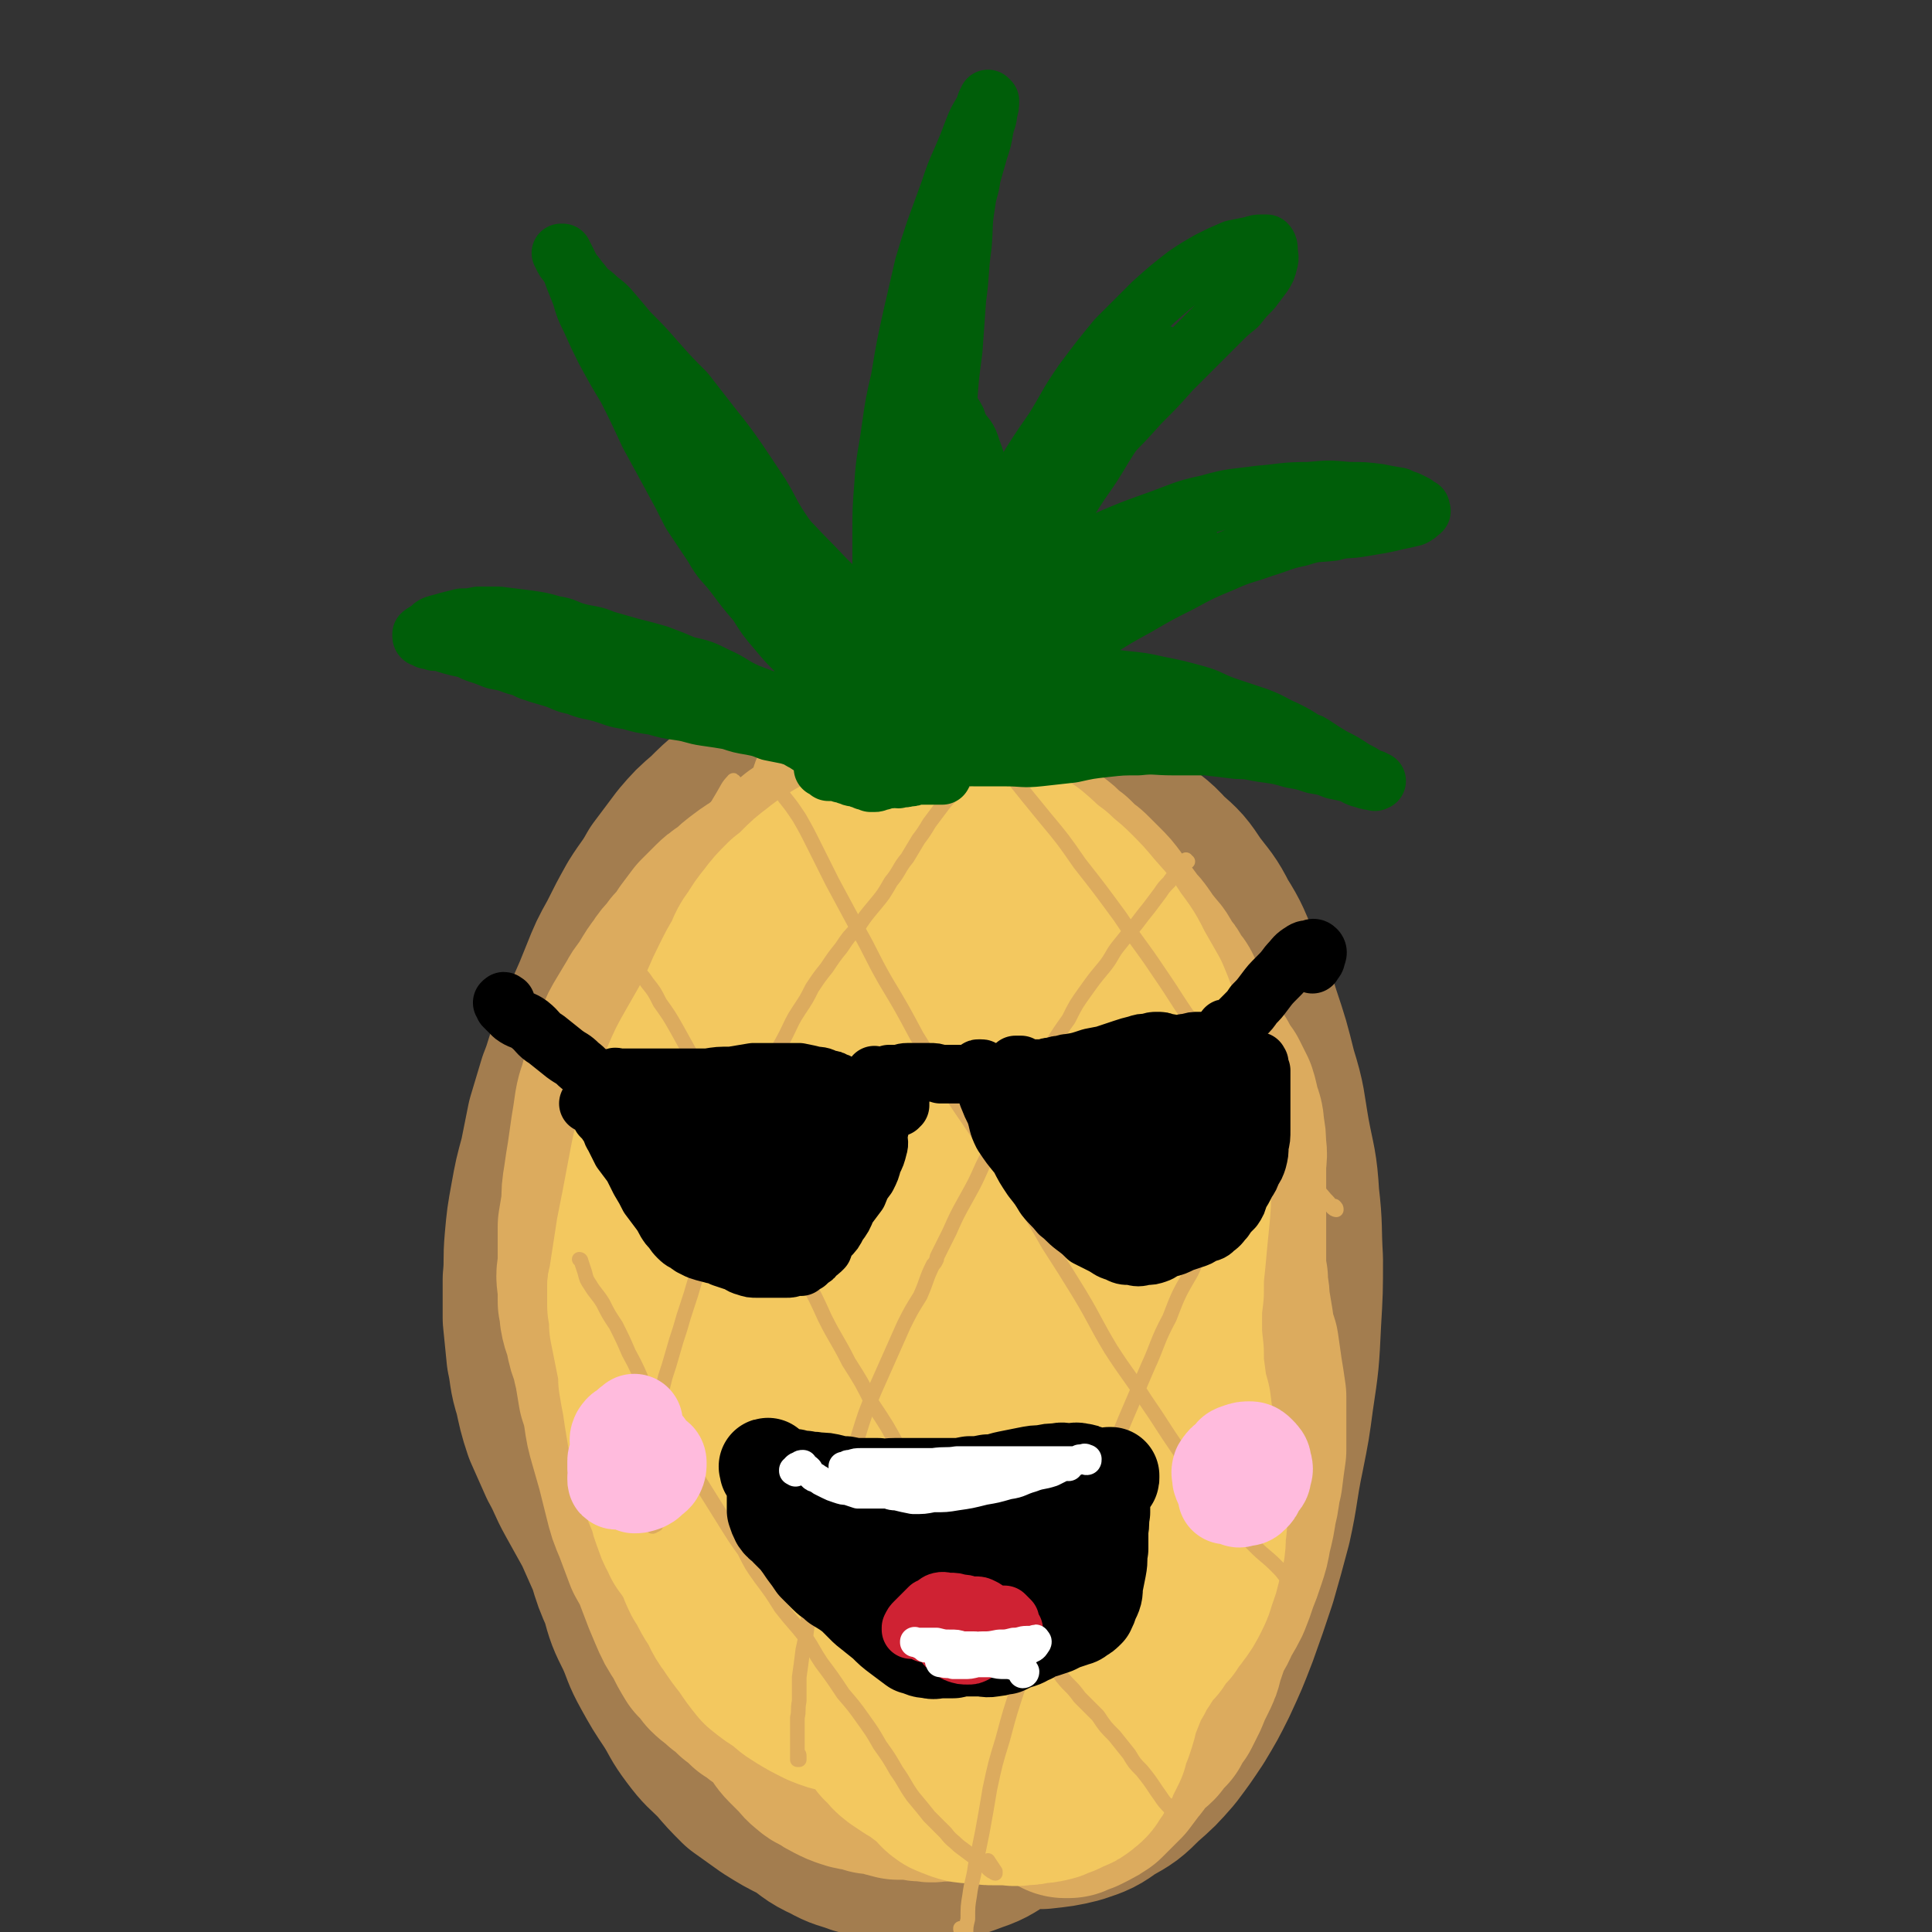
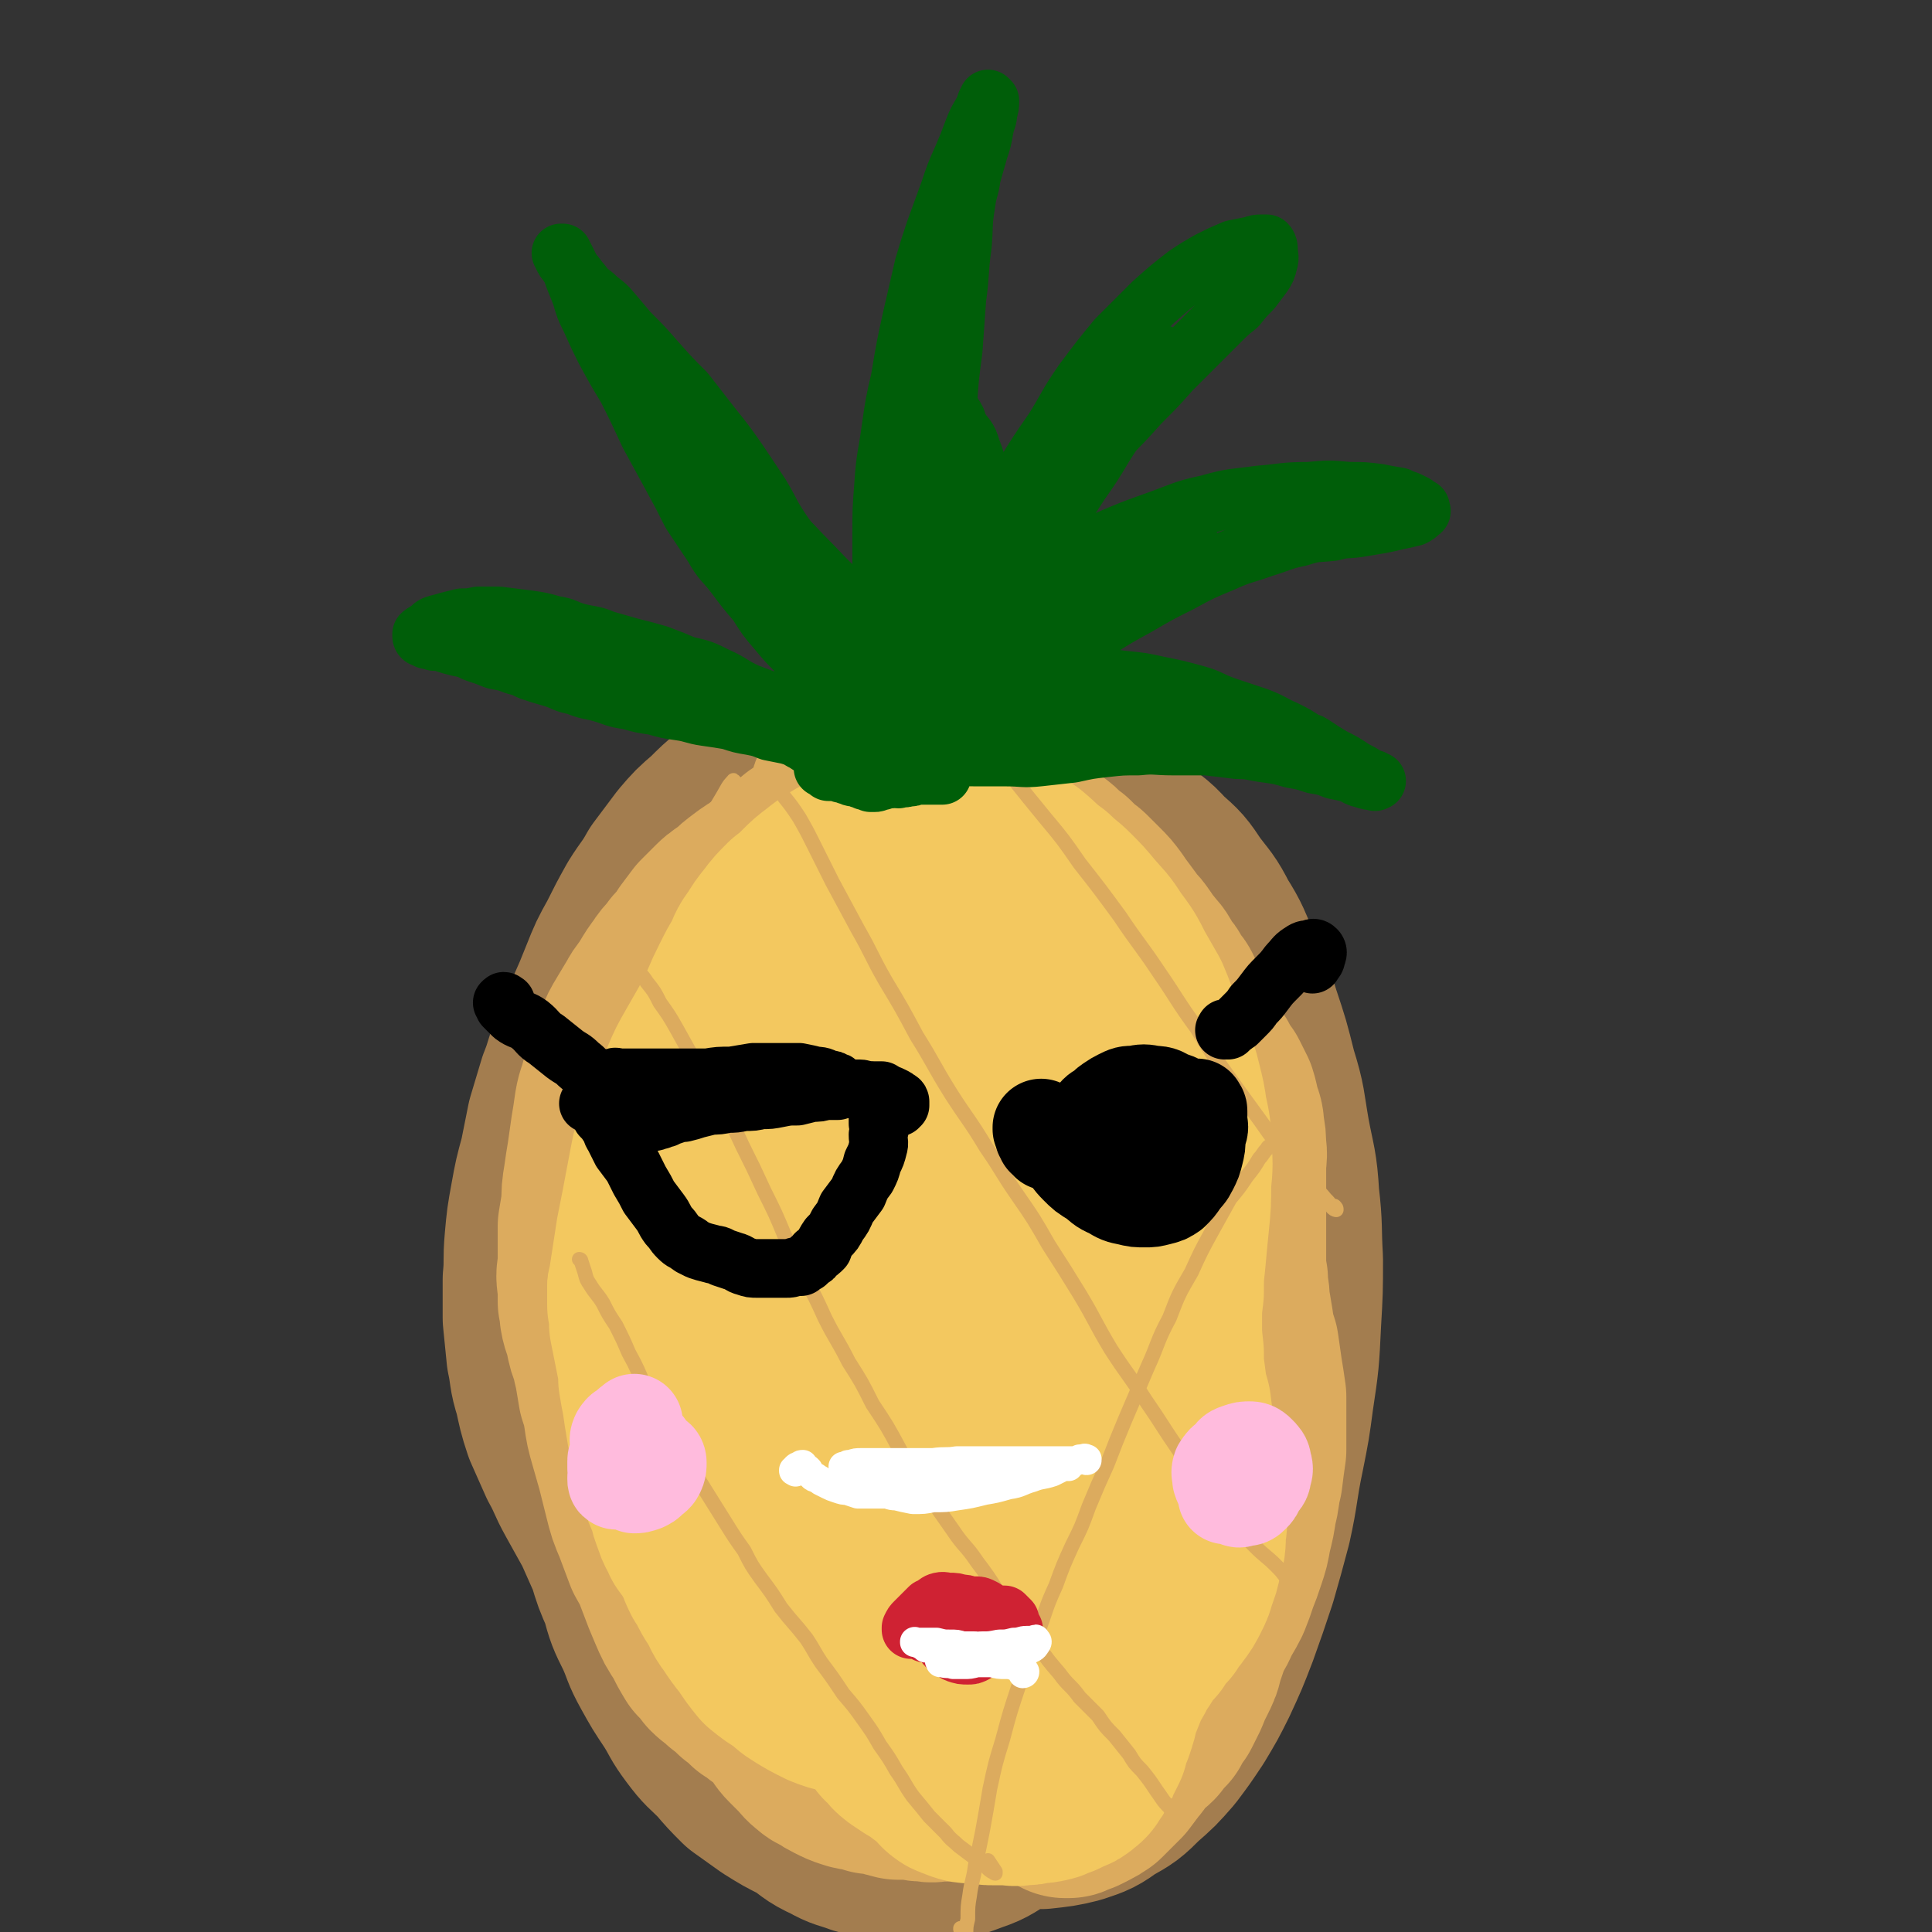
<svg xmlns="http://www.w3.org/2000/svg" viewBox="0 0 1054 1054" version="1.1">
  <rect x="0" y="0" width="1054" height="1054" fill="#333333" stroke="none" />
  <g fill="none" stroke="rgb(163,125,79)" stroke-width="105" stroke-linecap="round" stroke-linejoin="round">
    <path d="M464,472c0,0 0,-1 -1,-1 -3,-1 -3,0 -6,-1 -4,0 -4,-1 -7,-1 -3,-1 -3,-1 -6,-2 -3,-1 -3,0 -6,-1 -4,0 -4,-1 -7,-1 -4,0 -4,1 -8,1 -4,1 -4,1 -7,3 -4,2 -4,2 -8,5 -4,3 -3,4 -7,8 -4,4 -4,3 -8,8 -4,4 -4,4 -8,8 -4,5 -4,5 -8,10 -4,6 -4,6 -8,12 -4,7 -4,7 -8,14 -3,6 -3,6 -7,14 -3,7 -3,6 -6,14 -3,8 -2,8 -5,16 -2,9 -2,9 -4,17 -2,10 -2,10 -4,20 -1,11 -1,11 -3,22 -2,12 -2,12 -3,23 -2,12 -2,12 -4,23 -1,11 -1,11 -1,21 0,10 0,10 0,21 0,10 0,10 1,19 1,10 1,10 2,19 2,11 2,11 4,21 3,10 3,10 5,20 4,10 4,10 7,21 4,9 4,9 8,19 4,8 4,8 8,16 1,2 1,2 2,4 6,10 6,10 13,20 7,12 8,12 16,22 9,11 8,11 18,22 7,8 7,8 16,16 8,6 8,6 17,12 7,5 7,6 15,10 7,3 8,3 15,5 8,2 8,2 16,4 10,2 10,3 20,5 11,2 11,2 21,4 10,2 10,2 20,3 10,1 10,2 20,2 9,-1 10,-1 18,-3 9,-3 9,-3 16,-8 9,-5 9,-5 16,-12 8,-7 8,-7 15,-15 6,-8 6,-8 12,-17 6,-10 6,-10 11,-20 6,-13 6,-13 11,-26 5,-14 5,-14 10,-29 4,-14 4,-14 8,-29 4,-18 3,-19 7,-38 3,-15 3,-15 5,-30 3,-20 3,-20 4,-41 1,-17 1,-17 1,-34 -1,-17 0,-17 -2,-34 -1,-17 -2,-17 -5,-33 -3,-17 -2,-17 -7,-33 -4,-16 -4,-16 -9,-31 -4,-13 -4,-13 -10,-26 -6,-13 -5,-13 -12,-24 -5,-10 -6,-10 -12,-18 -6,-9 -6,-9 -14,-16 -7,-8 -8,-7 -16,-14 -9,-7 -8,-7 -17,-13 -9,-7 -9,-7 -19,-13 -9,-6 -9,-6 -18,-11 -9,-5 -9,-5 -19,-9 -8,-2 -8,-2 -16,-4 -8,-1 -8,-1 -17,-1 -7,-1 -7,-1 -15,-1 -7,0 -7,-1 -15,0 -8,1 -8,2 -16,4 -8,2 -8,2 -16,5 -7,3 -7,3 -14,7 -8,4 -9,3 -16,8 -7,4 -7,4 -14,10 -6,5 -6,5 -12,11 -7,6 -7,6 -13,13 -6,8 -6,8 -12,16 -5,9 -6,9 -11,17 -5,9 -5,9 -10,19 -5,9 -5,9 -9,19 -4,10 -4,10 -8,19 -4,10 -5,10 -8,19 -4,10 -3,10 -7,20 -3,10 -3,10 -6,20 -2,10 -2,10 -4,20 -3,11 -3,11 -5,22 -2,11 -2,11 -3,22 -1,11 0,11 -1,21 0,11 0,11 0,21 1,10 1,10 2,20 2,9 1,10 4,19 2,9 2,10 5,19 4,9 4,9 8,18 5,9 4,9 9,18 5,9 5,9 10,18 4,9 4,9 8,18 3,10 3,10 7,19 3,11 3,11 8,21 4,9 3,9 8,18 5,9 5,9 11,18 5,8 4,8 10,16 6,8 6,7 13,14 6,7 6,7 12,13 7,5 7,5 14,10 8,5 8,5 16,9 8,5 7,6 16,10 7,4 7,3 15,6 7,2 7,2 14,3 7,1 7,1 15,1 7,1 7,1 14,0 8,-2 8,-2 16,-5 9,-3 8,-4 16,-8 9,-5 9,-5 17,-11 9,-6 9,-6 17,-14 9,-9 9,-9 16,-19 8,-11 8,-11 14,-23 7,-13 7,-13 12,-27 6,-15 6,-15 11,-31 6,-16 6,-16 10,-33 4,-18 4,-18 7,-35 3,-18 2,-18 4,-37 1,-18 2,-18 2,-37 1,-19 1,-19 0,-38 -1,-19 -1,-19 -4,-38 -3,-18 -4,-18 -8,-36 -4,-15 -4,-15 -10,-30 -5,-14 -6,-14 -13,-27 -7,-13 -7,-13 -14,-26 -9,-13 -9,-13 -18,-26 -8,-12 -7,-12 -16,-24 -7,-9 -7,-9 -15,-17 -6,-7 -6,-7 -14,-13 -6,-5 -6,-5 -13,-9 -7,-3 -7,-3 -14,-5 -6,-1 -6,-1 -12,-2 -5,-1 -5,-1 -11,-2 -4,-1 -4,-1 -8,-2 -3,-1 -3,-1 -6,-1 -3,0 -3,0 -5,-1 -2,-1 -2,-1 -4,-3 -1,-1 -1,-1 -1,-2 " />
  </g>
  <g fill="none" stroke="rgb(220,171,94)" stroke-width="105" stroke-linecap="round" stroke-linejoin="round">
    <path d="M517,466c0,0 0,-1 -1,-1 -2,-1 -2,0 -5,-1 -2,-1 -2,-1 -4,-2 -1,-1 -1,-1 -3,-2 -2,-1 -2,-1 -4,-1 -3,-1 -3,-1 -6,-1 -3,-1 -3,-1 -7,-1 -4,0 -4,-1 -7,0 -4,1 -4,2 -8,3 -4,2 -4,2 -8,4 -4,3 -4,3 -7,6 -4,5 -3,5 -7,9 -3,5 -3,5 -7,9 -3,4 -2,4 -6,7 -3,4 -3,4 -6,7 -3,3 -4,3 -7,6 -3,3 -3,3 -6,6 -2,3 -2,3 -5,6 -3,3 -3,3 -5,6 -3,3 -3,3 -6,6 -3,4 -4,3 -7,7 -3,3 -3,3 -6,6 -3,4 -3,4 -6,8 -3,3 -3,3 -6,6 -3,4 -2,4 -5,7 -2,4 -2,4 -4,8 -2,3 -2,3 -4,6 -1,3 -1,3 -3,6 -1,4 -1,4 -2,8 0,3 0,3 -1,7 -1,4 -1,4 -1,8 -1,5 -1,5 -1,10 -1,4 -1,4 -2,9 -1,5 -1,5 -1,11 -1,5 -1,5 -1,10 -1,4 -1,4 -1,9 0,5 0,5 0,10 0,5 0,5 0,11 0,5 0,5 0,10 0,5 0,5 0,10 0,5 -1,5 0,10 0,4 0,4 1,9 0,5 1,5 2,10 1,5 2,5 3,10 2,5 1,5 3,11 1,5 1,5 3,10 1,6 1,6 3,12 1,6 1,6 3,12 1,5 2,5 3,11 2,6 2,6 3,11 2,6 2,6 3,13 1,5 1,5 2,11 1,5 1,6 3,11 1,5 1,5 3,11 2,5 2,5 4,11 1,6 1,6 4,12 2,5 2,5 4,10 2,5 2,5 4,9 1,4 1,4 3,8 1,4 2,4 4,7 2,4 2,4 4,8 2,4 3,4 5,8 3,4 3,4 6,8 3,4 3,3 6,7 3,4 2,4 5,7 3,3 3,3 6,6 3,3 2,3 6,6 2,2 2,1 5,3 3,2 3,2 5,3 4,2 4,2 7,3 3,1 3,1 6,1 3,1 3,1 6,2 4,0 4,0 7,1 3,1 3,1 7,2 4,0 4,0 8,0 4,1 4,1 8,1 3,1 3,0 7,0 4,0 4,0 8,0 4,0 4,0 9,0 3,0 3,0 7,0 4,0 4,0 7,0 4,0 4,1 7,0 4,0 4,0 7,-2 3,-1 3,-1 6,-2 3,-2 3,-2 6,-4 2,-2 2,-2 5,-4 2,-2 2,-2 5,-5 2,-2 3,-2 5,-4 2,-2 1,-3 3,-5 2,-3 2,-3 3,-6 2,-4 2,-4 4,-9 2,-5 2,-5 4,-10 2,-5 2,-5 4,-11 2,-6 2,-6 4,-12 2,-7 2,-7 4,-14 2,-8 2,-8 4,-16 2,-9 3,-9 5,-17 3,-9 3,-9 5,-17 2,-9 2,-9 4,-18 1,-10 1,-10 2,-20 2,-10 2,-10 3,-21 2,-10 1,-10 2,-21 1,-10 1,-10 2,-20 1,-9 0,-9 1,-19 1,-9 1,-9 1,-18 1,-8 0,-8 1,-17 0,-9 0,-9 0,-18 0,-9 0,-9 0,-17 -1,-8 0,-8 -1,-16 -1,-8 -1,-8 -3,-16 -1,-8 -1,-8 -3,-15 -1,-8 -1,-8 -3,-15 -1,-7 -1,-7 -4,-14 -2,-5 -2,-5 -4,-10 -2,-4 -3,-3 -5,-7 -3,-4 -3,-4 -6,-8 -2,-3 -3,-3 -6,-7 -2,-3 -2,-4 -5,-8 -2,-3 -3,-3 -5,-7 -3,-3 -3,-3 -6,-7 -2,-3 -2,-3 -5,-6 -3,-4 -4,-4 -7,-7 -3,-3 -3,-3 -6,-6 -3,-3 -3,-3 -7,-6 -3,-3 -3,-3 -7,-6 -2,-2 -3,-2 -6,-4 -3,-2 -3,-3 -6,-5 -3,-3 -3,-4 -6,-7 -2,-2 -2,-2 -5,-4 -3,-2 -3,-2 -5,-4 -3,-2 -3,-2 -6,-3 -3,-1 -3,-2 -6,-2 -2,-1 -2,-1 -5,-2 -3,0 -3,0 -6,0 -4,-1 -4,-1 -7,-1 -4,0 -4,0 -7,0 -3,0 -3,0 -7,0 -3,0 -3,0 -5,0 -3,1 -3,1 -6,1 -3,1 -3,1 -5,1 -3,1 -4,1 -7,1 -2,0 -2,0 -5,0 -3,1 -3,1 -6,1 -2,1 -2,0 -5,1 -3,1 -3,1 -5,3 -3,1 -3,1 -5,3 -3,2 -3,2 -6,5 -3,2 -3,3 -6,5 -4,3 -4,3 -7,6 -4,2 -4,2 -8,5 -4,3 -4,3 -7,6 -4,3 -5,3 -8,6 -4,4 -4,4 -8,8 -3,4 -3,4 -6,8 -3,5 -3,5 -7,9 -3,5 -4,4 -7,9 -3,4 -3,4 -6,9 -3,5 -4,5 -6,9 -3,5 -3,5 -6,10 -3,5 -3,5 -5,10 -2,6 -2,6 -4,11 -2,6 -2,6 -4,12 -1,5 -2,5 -3,11 -1,7 -1,7 -2,13 -1,7 -1,7 -2,14 -1,6 -1,6 -2,13 -1,6 -1,6 -1,13 -1,6 -1,6 -2,12 0,6 0,6 0,12 0,5 0,5 0,10 -1,5 -1,5 0,11 0,4 0,4 0,8 1,4 1,4 1,7 1,6 2,5 3,11 1,5 1,5 3,10 1,5 1,5 2,9 1,6 1,6 2,12 2,6 2,6 3,12 1,7 1,7 3,14 2,7 2,7 4,14 2,8 2,8 4,16 2,8 2,8 5,15 3,8 3,8 6,16 4,7 4,7 7,15 3,8 3,8 6,15 3,7 3,7 7,13 3,6 3,6 6,11 3,3 3,3 6,7 3,3 4,3 7,6 4,3 4,3 7,6 4,3 4,3 7,6 4,2 4,3 7,5 4,2 4,2 8,4 3,2 3,3 7,5 3,2 3,3 6,5 3,2 3,2 7,3 3,1 3,2 6,2 2,-1 2,-1 3,-3 2,-2 1,-3 2,-6 " />
    <path d="M463,445c0,-1 0,-1 -1,-1 0,-1 -1,-1 -1,-2 0,-2 -1,-2 0,-5 0,-3 0,-3 2,-6 1,-4 1,-3 3,-6 2,-3 1,-3 3,-6 1,-1 1,-1 2,-3 1,-1 1,-1 2,-2 1,-1 1,-1 2,-2 0,0 0,0 1,0 1,0 1,0 2,1 3,1 3,2 5,3 2,2 2,2 5,4 2,2 2,2 4,3 3,2 3,3 5,5 3,1 3,1 6,2 3,2 3,2 6,3 3,2 3,2 6,3 3,2 3,2 7,3 3,1 3,1 6,1 3,1 3,1 5,2 3,1 3,1 5,2 3,1 3,0 5,1 3,1 3,2 5,3 2,1 2,1 4,3 2,1 2,1 4,3 2,1 2,1 4,3 2,3 2,3 4,5 3,2 3,2 5,4 3,1 3,1 5,3 3,3 3,3 6,5 2,2 2,2 5,5 3,2 3,2 5,4 3,3 3,3 6,6 3,3 3,3 6,7 2,3 2,3 5,7 3,4 3,4 5,7 3,3 3,3 5,6 1,1 0,1 1,2 2,3 3,3 5,6 3,3 3,4 5,8 3,3 3,3 5,7 2,3 3,3 4,6 2,4 1,5 3,9 2,4 2,3 4,7 2,3 2,3 4,6 3,5 3,5 5,9 2,4 2,4 4,7 2,4 2,4 5,8 2,4 2,4 4,8 1,3 1,4 2,8 1,4 2,4 2,9 1,5 1,5 1,10 1,5 0,5 0,10 0,5 0,5 0,9 0,5 0,5 0,10 0,5 0,5 0,10 0,6 0,6 0,11 0,6 0,6 0,11 0,6 0,6 1,11 0,6 1,6 1,12 1,6 1,6 2,12 1,7 1,7 3,13 1,7 1,7 2,14 1,6 1,6 2,13 0,7 0,7 0,14 0,7 0,7 0,15 -1,7 -1,7 -2,15 -2,8 -1,8 -3,15 -1,7 -1,7 -3,15 -1,6 -1,6 -3,12 -2,6 -2,6 -4,11 -2,6 -2,6 -4,11 -3,6 -3,5 -6,11 -2,5 -3,5 -5,10 -2,5 -2,6 -4,11 -1,5 -1,5 -4,11 -2,4 -2,4 -4,9 -2,4 -2,4 -4,8 -3,4 -3,4 -5,8 -3,3 -3,3 -6,7 -3,3 -3,2 -7,6 -3,3 -2,4 -5,7 -3,4 -3,4 -6,8 -3,3 -3,3 -5,5 -3,3 -3,3 -5,5 -3,2 -3,2 -5,3 -2,1 -2,1 -4,2 -3,1 -3,1 -5,2 -1,0 -1,0 -2,0 " />
  </g>
  <g fill="none" stroke="rgb(243,200,95)" stroke-width="105" stroke-linecap="round" stroke-linejoin="round">
    <path d="M499,468c0,0 0,0 -1,-1 0,0 0,0 0,0 -1,0 -1,0 -1,0 -1,-1 -1,-1 -2,-1 -2,-1 -2,-1 -4,-1 -2,0 -2,0 -5,0 -4,1 -4,1 -7,2 -5,2 -5,2 -9,4 -5,3 -5,3 -10,5 -5,3 -5,3 -10,7 -4,3 -4,3 -8,7 -4,4 -4,4 -8,7 -5,5 -5,5 -8,9 -4,5 -4,5 -7,10 -4,5 -3,5 -6,11 -3,5 -3,5 -6,11 -3,6 -3,6 -6,13 -3,6 -3,6 -6,12 -4,7 -4,7 -8,14 -4,7 -4,7 -7,14 -3,7 -3,7 -6,15 -3,7 -3,7 -6,15 -3,7 -3,7 -5,14 -3,6 -3,6 -5,13 -2,7 -2,7 -3,13 -1,7 -1,7 -2,14 -1,7 -1,7 -1,13 -1,6 0,6 -1,13 0,5 0,5 0,11 1,5 1,5 1,10 1,5 1,5 2,10 1,5 1,5 2,10 1,5 1,5 1,10 1,6 1,6 2,11 1,7 1,7 2,13 1,6 1,6 3,11 1,5 1,5 2,10 1,5 1,5 3,10 1,6 2,6 4,11 1,5 1,5 3,10 1,4 2,4 4,9 3,4 3,4 6,9 3,5 2,5 5,11 4,6 3,6 7,12 4,6 3,7 7,12 4,6 4,6 8,11 4,6 4,6 8,11 5,4 5,4 10,7 5,4 4,4 9,7 5,3 5,3 11,6 5,2 5,2 10,3 6,2 6,2 11,3 5,0 5,0 10,0 5,0 5,0 10,-1 4,-1 4,-1 9,-3 4,-1 4,-2 9,-3 4,-2 4,-2 9,-4 5,-3 5,-3 11,-6 5,-2 5,-2 9,-5 5,-3 5,-3 9,-7 5,-3 5,-4 9,-8 4,-4 4,-4 8,-8 4,-5 4,-5 8,-11 4,-5 4,-6 8,-11 4,-6 4,-6 8,-11 4,-7 5,-7 9,-14 3,-6 3,-6 6,-12 3,-7 3,-7 5,-14 2,-7 2,-7 4,-15 2,-8 2,-8 3,-16 2,-9 2,-9 4,-19 1,-9 1,-9 2,-18 1,-11 1,-11 2,-21 0,-11 0,-11 0,-21 0,-10 1,-10 0,-20 -1,-11 -1,-11 -3,-21 -2,-12 -2,-12 -4,-24 -3,-11 -2,-11 -5,-22 -3,-11 -3,-11 -6,-21 -4,-10 -4,-10 -8,-20 -4,-10 -4,-10 -8,-21 -4,-10 -4,-11 -8,-21 -4,-10 -4,-10 -9,-20 -3,-7 -3,-7 -7,-14 -2,-5 -2,-5 -5,-9 -4,-4 -3,-4 -7,-7 -3,-3 -4,-3 -7,-5 -3,-2 -3,-2 -7,-4 -3,-1 -3,-1 -7,-1 -4,-1 -4,-1 -8,0 -5,1 -5,1 -9,2 -5,2 -5,2 -9,4 -5,2 -5,2 -10,5 -4,3 -5,3 -9,6 -5,4 -5,4 -10,9 -5,6 -5,6 -10,12 -5,8 -5,8 -10,17 -6,10 -6,10 -10,21 -6,13 -6,13 -11,28 -5,18 -6,18 -10,37 -4,25 -5,25 -7,49 -3,31 -3,31 -2,62 1,30 1,30 6,60 3,22 4,22 9,44 4,17 4,17 10,32 4,12 3,12 8,23 3,6 3,7 8,11 2,2 3,3 6,2 3,-1 4,-2 5,-6 2,-7 1,-8 2,-16 0,-13 -1,-13 -2,-26 -1,-16 -1,-16 -4,-32 -2,-19 -3,-19 -6,-39 -3,-24 -4,-24 -6,-49 -2,-25 -2,-25 -2,-51 0,-22 1,-22 4,-43 2,-19 1,-19 7,-37 3,-14 4,-14 11,-26 5,-10 5,-11 13,-19 6,-6 6,-7 13,-9 5,-2 7,-3 11,0 7,5 8,7 11,16 5,16 4,17 7,33 4,23 4,23 5,46 2,27 2,27 1,54 0,28 -1,28 -3,55 -2,26 -2,26 -5,50 -3,18 -3,19 -7,36 -2,9 -2,10 -6,18 -2,2 -4,5 -6,3 -5,-4 -5,-7 -7,-15 -4,-18 -3,-18 -5,-36 -1,-26 -1,-26 -1,-51 0,-29 0,-29 2,-58 1,-28 1,-28 5,-56 3,-21 3,-22 9,-43 4,-15 3,-16 11,-29 3,-7 5,-8 11,-12 3,-2 6,-2 8,1 5,8 4,10 5,20 3,20 2,20 4,40 1,29 1,29 2,58 0,30 0,30 -2,61 -2,24 -2,24 -5,49 -3,18 -3,18 -7,35 -2,12 -2,12 -7,22 -2,5 -3,8 -7,9 -4,1 -6,-1 -8,-4 -6,-9 -5,-10 -9,-21 -4,-15 -4,-16 -8,-31 -4,-18 -4,-18 -9,-36 -4,-16 -4,-16 -9,-32 -3,-12 -2,-12 -6,-23 -3,-13 -3,-13 -7,-25 -4,-12 -4,-12 -8,-25 -4,-14 -5,-13 -9,-28 -3,-10 -3,-10 -6,-21 -3,-10 -3,-10 -5,-20 -2,-8 -2,-8 -2,-16 -1,-7 -1,-7 -1,-14 1,-5 1,-5 2,-11 1,-5 2,-5 4,-10 2,-4 2,-4 5,-8 3,-5 4,-5 7,-9 4,-5 4,-5 7,-9 4,-5 4,-4 8,-8 4,-4 4,-4 8,-7 4,-4 4,-4 8,-9 5,-5 4,-5 9,-10 4,-4 4,-4 8,-7 3,-3 2,-3 6,-5 2,-2 2,-2 6,-3 2,0 2,0 5,0 4,0 4,0 8,1 4,1 4,1 7,3 4,2 4,2 8,4 4,2 4,2 8,4 3,2 3,2 6,4 6,5 6,6 13,11 5,5 5,4 10,9 5,5 5,5 10,11 6,7 6,6 11,14 6,8 6,8 10,16 4,7 4,7 8,14 3,7 3,8 6,15 3,8 3,8 6,16 3,7 3,7 5,15 2,8 2,8 3,15 2,9 2,9 2,17 1,10 1,10 0,20 0,11 0,11 -1,21 -1,10 -1,10 -2,21 -1,9 -1,9 -1,18 -1,8 -1,8 -1,16 0,8 0,8 1,17 0,7 0,7 1,14 1,8 1,8 3,15 1,8 1,8 2,15 2,6 2,6 3,13 1,7 1,7 2,14 1,7 1,7 1,14 1,6 1,7 0,13 0,6 0,7 -2,13 -1,5 -1,5 -3,10 -1,4 -1,4 -3,8 -2,4 -2,4 -5,8 -2,3 -3,3 -5,7 -4,4 -4,4 -7,9 -4,4 -4,4 -7,9 -3,5 -4,5 -6,10 -3,5 -3,5 -5,10 -2,5 -2,5 -4,10 -1,5 -1,5 -3,11 -2,4 -2,4 -3,9 -2,4 -2,4 -4,8 -1,3 -1,3 -3,5 -1,2 -1,3 -3,4 -2,2 -2,2 -5,3 -2,1 -2,1 -4,2 -3,1 -3,1 -5,2 -4,1 -4,1 -8,1 -3,1 -3,1 -7,1 -4,1 -4,0 -8,0 -3,0 -3,0 -7,0 -3,0 -3,0 -6,-1 -2,0 -2,0 -5,0 -3,0 -3,0 -6,-1 -2,-1 -3,-1 -5,-2 -3,-2 -3,-3 -5,-6 -3,-2 -3,-2 -6,-4 -2,-1 -2,-2 -4,-3 -2,-2 -2,-2 -5,-3 -3,-2 -3,-2 -6,-4 -4,-3 -3,-4 -7,-7 -4,-5 -4,-6 -8,-11 -5,-6 -5,-6 -9,-12 -5,-5 -5,-5 -9,-10 -4,-6 -4,-6 -8,-12 -4,-6 -4,-6 -8,-13 " />
  </g>
  <g fill="none" stroke="rgb(220,171,94)" stroke-width="8" stroke-linecap="round" stroke-linejoin="round">
-     <path d="M568,394c0,0 -1,-1 -1,-1 0,0 1,1 0,1 0,0 0,0 -1,0 -1,0 -1,0 -2,0 -1,0 -1,0 -1,0 -1,0 -1,0 -1,-1 0,0 0,0 -1,0 0,0 0,0 -1,0 -1,1 0,1 -1,1 -1,1 -1,1 -2,1 -2,1 -2,1 -3,2 -2,1 -2,1 -4,2 -2,2 -1,2 -3,4 -2,3 -2,2 -4,5 -3,2 -3,3 -5,5 -2,4 -2,4 -5,7 -4,4 -4,3 -7,7 -4,3 -4,3 -7,7 -3,3 -3,3 -6,7 -3,4 -3,4 -6,8 -3,5 -3,5 -6,9 -3,5 -3,5 -6,10 -5,6 -4,7 -9,13 -4,7 -4,7 -9,13 -5,6 -5,6 -9,12 -5,5 -5,5 -9,11 -4,5 -4,5 -8,11 -4,5 -4,5 -8,11 -3,6 -3,6 -7,12 -4,6 -4,7 -7,13 -4,8 -5,8 -8,16 -4,7 -4,7 -7,13 -3,7 -3,7 -6,14 -2,7 -2,7 -5,14 -3,7 -3,7 -6,13 -2,7 -1,7 -3,14 -2,7 -2,7 -4,14 -2,7 -2,7 -4,13 -1,7 -1,7 -3,13 -2,5 -2,5 -4,11 -2,7 -2,7 -4,13 -2,6 -2,6 -4,13 -2,6 -2,6 -4,13 -2,7 -2,7 -4,13 -2,8 -2,8 -4,16 -1,7 -2,7 -3,13 -2,6 -2,6 -3,13 -1,4 -1,4 -2,9 -1,5 -1,5 -1,9 0,2 0,2 0,5 0,3 0,3 0,5 1,2 1,2 1,3 1,3 1,3 2,5 0,1 0,1 1,2 1,1 0,1 1,1 1,1 1,1 2,0 1,0 1,0 1,-1 1,-2 1,-2 2,-4 " />
-     <path d="M648,470c-1,0 -1,-1 -1,-1 0,0 0,0 0,0 0,1 -1,1 -2,1 -1,1 -1,1 -2,2 -1,2 -1,2 -2,4 -1,3 -2,3 -3,5 -3,3 -3,3 -5,6 -3,4 -3,4 -6,8 -4,5 -4,5 -7,9 -5,6 -5,6 -9,11 -5,6 -4,7 -9,13 -5,6 -5,6 -10,13 -5,7 -5,7 -9,15 -5,7 -5,7 -10,15 -5,8 -5,8 -10,16 -5,8 -5,8 -9,16 -5,8 -5,8 -10,17 -4,8 -4,8 -8,16 -4,9 -4,9 -9,18 -5,9 -5,9 -9,18 -3,6 -3,6 -6,12 -1,2 -1,2 -1,3 -1,2 -1,2 -2,3 -4,8 -3,8 -7,17 -5,8 -5,8 -9,16 -4,9 -4,9 -8,18 -4,9 -4,9 -8,18 -5,12 -5,12 -9,25 -4,10 -3,10 -7,21 -3,11 -3,11 -6,21 -2,10 -3,10 -5,19 -3,9 -3,9 -5,18 -2,10 -2,10 -4,19 -1,9 -1,9 -3,18 -1,8 -1,8 -2,15 0,7 0,7 0,13 -1,5 0,5 -1,9 0,3 0,3 0,7 0,2 0,2 0,5 0,2 0,2 0,4 0,1 0,1 0,2 0,1 0,1 0,2 1,0 1,0 1,1 0,0 0,0 0,1 0,0 0,0 0,1 0,0 0,0 0,0 0,0 -1,0 -1,0 0,-1 0,-1 0,-2 0,-1 0,-1 0,-2 " />
    <path d="M696,625c0,0 -1,-1 -1,-1 -1,0 -1,0 -1,0 -2,2 -2,1 -3,3 -2,2 -2,3 -4,5 -3,5 -3,5 -7,10 -4,6 -4,6 -9,12 -5,9 -5,9 -10,18 -6,11 -6,11 -11,22 -7,12 -7,12 -12,25 -7,13 -6,14 -12,27 -6,14 -6,14 -12,28 -5,12 -5,12 -10,25 -5,11 -5,11 -10,23 -4,11 -4,11 -9,21 -5,11 -5,11 -9,22 -6,13 -5,13 -10,26 -5,14 -6,14 -10,28 -5,15 -5,15 -9,30 -4,13 -4,13 -7,27 -2,12 -2,12 -4,23 -2,10 -2,10 -4,19 -1,8 -2,8 -3,16 -1,6 -1,6 -1,13 -1,4 -1,4 -1,9 0,2 0,2 0,4 0,1 0,2 0,2 0,0 0,0 -1,-1 0,-3 0,-3 -1,-7 -1,-1 -1,-1 -1,-2 " />
    <path d="M401,427c0,0 -1,-2 -1,-1 -3,3 -3,4 -6,9 -3,5 -3,5 -6,11 -4,6 -4,6 -8,13 -5,8 -5,8 -10,16 -6,10 -6,10 -11,20 -6,11 -7,11 -12,23 -7,13 -6,13 -12,26 -6,14 -7,14 -12,28 -6,15 -6,15 -10,30 -4,15 -4,15 -7,31 -3,16 -3,16 -6,31 -2,13 -2,13 -4,26 -2,8 -1,8 -3,17 -1,5 -1,5 -2,11 -1,1 -1,1 -2,2 " />
    <path d="M317,688c0,0 0,-1 -1,-1 0,0 1,0 1,1 1,3 1,3 2,6 1,4 1,4 3,7 3,5 4,5 7,10 3,6 3,6 7,12 4,8 4,8 7,15 5,9 5,10 9,19 6,11 6,11 12,22 6,10 6,10 12,20 5,8 5,8 10,16 5,8 5,8 10,16 5,8 5,8 10,15 4,8 4,8 9,15 6,8 6,8 11,16 7,9 7,8 14,17 4,6 4,7 8,13 6,8 6,8 12,17 6,7 6,7 11,14 5,7 5,7 9,14 5,7 5,7 9,14 5,7 4,7 9,14 5,6 5,6 9,11 5,5 5,5 9,9 3,4 4,4 7,7 4,3 4,3 8,6 3,2 3,2 6,4 2,2 1,2 4,4 1,0 1,1 2,1 0,0 0,0 0,-1 -2,-3 -2,-3 -4,-6 " />
    <path d="M342,520c0,0 -1,-1 -1,-1 0,0 0,0 0,1 0,1 0,1 1,2 1,2 1,2 3,4 2,3 2,2 4,5 2,2 2,2 4,5 4,5 4,5 7,11 5,7 5,7 9,14 5,9 5,9 10,18 6,11 7,10 13,21 7,12 7,12 13,25 6,12 6,12 12,25 6,12 6,12 11,24 6,12 6,12 11,23 6,11 6,11 11,22 6,12 7,12 13,24 7,11 7,11 13,23 8,12 8,12 15,25 7,12 7,12 15,24 7,10 7,10 14,20 6,9 7,8 13,17 6,8 6,8 11,16 6,8 6,8 12,16 5,7 5,7 11,15 5,7 5,7 11,14 5,7 6,6 11,13 5,5 5,5 10,10 4,6 4,6 9,11 4,5 4,5 8,10 3,5 3,5 7,9 4,5 4,5 8,11 3,4 3,5 7,9 2,3 2,3 5,5 0,1 0,2 1,2 1,1 1,0 1,0 -2,-3 -2,-3 -4,-6 -1,-1 -1,-1 -1,-2 " />
    <path d="M418,417c0,0 -1,-1 -1,-1 0,0 0,1 0,2 2,4 2,5 4,8 3,5 4,4 7,9 4,5 4,5 8,11 4,7 4,7 8,15 5,10 5,10 10,20 7,13 7,13 14,26 8,14 7,14 15,28 9,15 9,15 17,30 10,16 9,16 19,32 9,14 10,14 19,29 9,13 8,13 17,26 9,13 9,13 17,27 9,14 9,14 17,27 9,15 8,15 17,30 9,14 10,14 19,28 9,13 9,14 18,27 7,11 8,11 16,22 7,9 7,9 14,18 6,7 6,7 12,13 5,5 6,5 11,10 3,3 3,3 6,7 3,3 3,3 5,6 0,0 1,1 1,1 0,0 -1,-1 -2,-3 -3,-4 -3,-4 -6,-8 " />
    <path d="M507,381c0,0 -1,-1 -1,-1 0,0 1,1 1,1 3,2 3,1 6,3 3,2 3,2 7,5 4,4 4,4 9,8 5,5 5,5 10,11 7,8 7,9 14,17 8,10 8,10 17,21 10,12 10,12 19,25 11,14 11,14 22,29 10,15 11,15 21,30 11,16 10,16 21,31 9,15 9,15 19,29 8,11 8,11 16,22 7,10 7,10 15,19 5,7 5,7 11,14 4,4 5,4 9,9 2,2 2,2 4,5 1,1 2,1 2,1 0,-1 0,-1 -1,-2 " />
  </g>
  <g fill="none" stroke="rgb(0,94,9)" stroke-width="32" stroke-linecap="round" stroke-linejoin="round">
    <path d="M471,418c0,0 -1,-1 -1,-1 0,0 0,1 1,1 0,0 1,0 1,0 0,0 0,0 0,1 0,0 0,0 0,1 0,0 0,0 0,1 0,0 0,0 0,0 0,1 0,1 -1,1 0,0 0,0 -1,0 0,0 0,0 0,0 -1,0 -1,0 -1,0 0,0 0,0 0,0 0,0 0,0 0,0 0,0 0,0 -1,0 0,0 0,0 0,0 -1,0 -1,0 -1,0 0,0 0,0 0,0 0,0 0,0 0,0 -1,0 0,-1 -1,-1 0,0 0,0 0,0 0,0 0,0 -1,0 0,0 0,0 -1,0 0,0 0,0 0,0 -1,0 -1,0 -1,0 0,0 0,0 0,0 0,0 0,0 0,0 0,0 0,0 0,0 0,0 0,-1 0,-1 0,0 0,0 0,1 0,0 0,0 0,0 0,0 0,-1 0,-1 -1,0 0,0 -1,1 0,0 0,0 -1,0 0,0 0,0 -1,0 0,0 0,0 -1,0 0,0 0,0 -1,0 0,0 0,0 -1,0 0,0 0,0 -1,0 0,0 0,0 -1,0 -1,0 -1,0 -1,0 -1,0 -1,0 -1,0 0,0 0,0 0,0 0,0 0,0 0,0 0,0 0,0 -1,0 0,0 0,0 0,-1 0,0 0,0 0,0 0,0 0,0 -1,0 0,-1 0,-1 -1,-1 0,0 0,0 0,0 -1,0 -1,0 -1,0 0,0 0,0 0,0 0,0 0,0 1,-1 0,0 0,0 1,0 1,0 1,0 2,0 1,-1 1,-1 3,-1 1,0 1,0 2,-1 2,0 2,0 3,0 2,-1 2,-1 3,-1 2,0 2,0 5,0 2,-1 2,-1 3,-1 2,0 3,0 5,0 1,0 1,1 3,1 2,1 2,1 4,2 3,1 3,1 6,1 2,1 2,1 5,2 2,1 2,1 5,1 3,0 3,0 5,1 2,0 2,0 4,0 2,0 2,0 3,0 1,0 1,0 2,0 0,0 0,0 0,0 0,1 0,1 0,1 0,0 0,0 0,0 -1,0 -1,0 -1,0 -2,0 -2,0 -3,0 -3,0 -3,0 -5,0 -2,0 -2,0 -5,0 -3,1 -2,1 -5,1 -2,1 -2,0 -5,1 -2,0 -2,-1 -4,0 -1,0 -1,0 -3,0 -1,0 -1,0 -2,1 -1,0 -1,0 -2,0 -1,1 -1,1 -2,1 0,0 0,0 -1,0 0,0 0,0 -1,0 0,0 0,0 0,0 0,0 0,0 0,0 0,-1 0,-1 0,-1 0,0 -1,0 -1,0 -1,0 -1,0 -2,0 -1,-1 -1,-1 -2,-1 -2,0 -2,-1 -4,-1 -1,0 -1,0 -3,-1 -1,0 -1,0 -2,-1 -1,0 -1,0 -2,0 -1,-1 -1,-1 -2,-1 -1,-1 -1,-1 -1,-2 -1,-1 -1,-1 -2,-2 -2,-1 -2,-1 -3,-2 -1,-2 -1,-2 -2,-3 -2,-2 -2,-2 -3,-3 -2,-1 -2,-1 -4,-2 -3,-2 -3,-2 -5,-3 -3,-2 -4,-2 -7,-3 -5,-1 -5,-1 -10,-2 -5,-2 -5,-2 -10,-3 -6,-1 -6,-1 -12,-3 -6,-1 -6,-1 -13,-2 -7,-1 -7,-2 -14,-3 -7,-1 -7,-1 -14,-3 -7,-1 -7,-1 -14,-3 -8,-1 -8,-2 -15,-4 -7,-2 -7,-1 -14,-4 -6,-1 -6,-2 -12,-4 -7,-2 -7,-2 -13,-4 -4,-2 -4,-2 -8,-3 -5,-2 -6,-2 -11,-3 -5,-2 -5,-2 -11,-4 -4,-2 -4,-2 -9,-3 -4,-1 -4,-1 -7,-2 -3,-1 -3,-1 -6,-1 -2,-1 -2,-1 -4,-1 -1,-1 -1,-1 -2,-1 0,0 -1,0 -1,-1 0,0 0,-1 0,-1 1,-1 2,-1 3,-2 2,-1 2,-2 4,-3 3,-1 4,-1 7,-2 4,-1 4,-1 8,-2 4,0 4,0 9,-1 5,0 5,0 11,0 8,1 8,1 16,2 7,1 7,1 14,3 7,1 6,2 13,4 8,2 8,1 15,4 7,2 7,2 14,4 8,2 8,2 15,4 8,3 8,3 15,6 9,2 9,2 17,6 9,4 8,5 17,9 8,3 8,3 16,6 7,3 8,2 15,4 6,2 6,3 12,5 5,2 5,1 10,3 3,2 3,2 6,3 2,1 2,1 3,2 0,0 1,0 1,0 0,0 0,0 0,1 0,0 0,0 0,0 -1,-1 -2,-1 -3,-1 -1,-1 -1,-1 -2,-2 -1,-1 -1,-1 -2,-2 -1,-1 -1,-1 -2,-2 -1,-2 -1,-2 -2,-3 -1,-1 -1,-1 -2,-2 -2,-2 -1,-3 -3,-5 -1,-2 -1,-2 -3,-4 -2,-4 -1,-4 -3,-7 -3,-5 -4,-5 -7,-9 -4,-5 -4,-5 -8,-10 -5,-5 -5,-5 -10,-11 -6,-7 -6,-7 -11,-15 -6,-7 -6,-7 -12,-15 -6,-8 -7,-7 -12,-16 -6,-9 -6,-9 -12,-18 -5,-10 -5,-10 -11,-21 -6,-11 -6,-11 -12,-22 -6,-13 -6,-13 -12,-25 -6,-10 -6,-10 -12,-21 -4,-8 -4,-8 -8,-17 -3,-6 -3,-6 -5,-13 -2,-5 -2,-5 -4,-10 -1,-3 -1,-3 -3,-7 -1,-2 -1,-2 -2,-4 -1,-1 -1,-1 -1,-2 0,0 0,0 -1,0 0,0 0,0 0,0 1,1 1,1 1,2 1,2 1,2 2,3 2,3 2,3 3,5 3,3 3,4 5,6 3,4 3,4 7,7 4,4 4,3 8,7 6,7 6,7 11,13 8,8 8,8 15,16 8,9 8,9 16,17 7,9 7,9 14,18 8,10 8,10 15,20 6,9 6,9 12,18 6,10 5,10 11,19 6,9 7,9 13,18 6,9 6,9 12,19 5,8 5,7 10,16 4,7 3,7 7,14 3,6 4,6 7,12 2,4 1,4 3,8 1,3 1,3 3,6 1,1 1,1 2,3 0,1 0,1 1,1 1,0 1,0 1,0 1,0 1,0 1,-1 1,-2 1,-2 1,-5 0,-3 0,-3 0,-7 0,-4 -1,-4 -1,-8 -1,-5 -1,-5 -1,-9 -1,-6 -1,-6 -2,-11 0,-8 0,-8 -1,-15 0,-9 0,-9 -1,-18 0,-11 0,-11 0,-21 0,-13 0,-13 1,-26 1,-16 2,-16 4,-31 2,-14 2,-14 5,-27 3,-18 3,-18 7,-36 3,-13 3,-13 6,-26 3,-10 3,-10 6,-19 4,-11 4,-11 8,-22 3,-9 3,-9 7,-18 3,-7 3,-7 6,-15 2,-5 2,-5 5,-10 1,-2 1,-2 2,-5 1,-1 1,-1 1,-2 0,0 1,1 1,1 0,3 0,3 -1,6 0,4 -1,4 -2,9 -1,6 -1,6 -3,12 -2,7 -2,7 -4,14 -1,8 -2,7 -3,15 -2,12 -1,12 -2,23 -2,14 -1,15 -3,29 -1,14 -1,14 -2,28 -2,15 -2,15 -3,30 -1,17 -1,17 -3,33 -2,17 -2,17 -4,33 -2,15 -2,15 -5,29 -2,12 -2,12 -4,23 -2,9 -2,9 -4,18 -1,6 -1,6 -2,12 -1,3 -1,3 -2,6 0,1 0,1 0,3 0,0 0,0 0,0 0,-1 -1,-1 0,-1 0,-2 0,-2 0,-4 1,-3 1,-3 3,-6 2,-4 2,-4 4,-8 3,-5 3,-5 6,-11 5,-8 4,-8 9,-17 6,-10 6,-10 13,-21 7,-12 7,-12 14,-23 8,-14 8,-14 16,-27 8,-13 8,-13 17,-26 8,-13 7,-13 16,-26 9,-12 9,-12 18,-23 10,-10 10,-10 20,-20 9,-8 9,-8 18,-15 6,-4 6,-4 13,-8 6,-3 6,-3 13,-6 5,-1 5,-1 10,-2 3,-1 3,-1 5,-1 2,0 2,0 3,0 1,1 1,2 1,3 0,4 1,4 0,7 -1,4 -1,4 -3,7 -3,4 -3,4 -6,8 -4,4 -4,4 -8,9 -5,4 -5,4 -10,9 -6,6 -6,6 -12,12 -7,7 -7,7 -14,14 -8,9 -8,9 -17,18 -9,10 -9,10 -19,20 -11,12 -11,12 -21,24 -11,12 -11,12 -22,25 -9,12 -9,12 -19,24 -9,10 -9,10 -17,20 -7,9 -7,9 -14,18 -5,7 -5,7 -9,14 -3,5 -3,5 -6,10 -1,3 -1,3 -2,6 -1,1 -1,1 -1,3 0,0 0,0 0,0 0,0 0,0 0,0 2,-1 2,-1 3,-3 2,-1 2,-2 4,-4 2,-2 2,-2 5,-5 3,-3 3,-3 7,-7 5,-4 5,-4 11,-9 7,-6 7,-6 15,-13 9,-7 9,-8 19,-15 11,-9 11,-10 22,-17 12,-9 12,-9 25,-16 14,-6 14,-6 28,-11 14,-5 14,-6 28,-9 14,-4 14,-3 28,-5 13,-1 13,-2 27,-2 11,-1 11,-1 22,0 8,0 8,0 16,1 5,1 5,1 11,2 2,1 2,1 5,2 2,1 2,1 4,2 1,1 1,1 3,2 0,1 0,1 0,1 1,1 0,1 0,1 -2,2 -2,2 -4,3 -4,1 -4,1 -9,2 -4,1 -4,1 -9,2 -6,1 -6,1 -12,2 -7,1 -7,0 -14,2 -9,1 -9,0 -18,3 -10,2 -10,3 -20,6 -11,4 -11,3 -22,8 -12,5 -12,5 -23,11 -12,6 -12,6 -24,13 -11,6 -11,6 -22,13 -11,6 -11,6 -21,13 -10,7 -10,6 -19,13 -9,7 -8,7 -17,14 -7,7 -7,7 -15,13 -6,5 -6,5 -13,9 -4,3 -4,3 -8,6 -3,1 -3,0 -5,1 -1,0 -2,1 -2,0 0,-2 0,-2 0,-4 2,-4 2,-4 5,-6 3,-4 3,-4 7,-7 4,-3 4,-3 8,-5 6,-4 6,-3 12,-6 6,-3 6,-2 11,-5 6,-2 6,-2 12,-4 7,-2 7,-2 13,-4 8,-1 8,-1 15,-1 8,-1 8,-1 16,-1 8,0 8,0 16,1 10,1 10,1 19,3 10,2 10,2 21,5 7,2 7,3 15,6 9,3 9,3 18,6 8,3 8,4 15,7 6,3 6,3 12,7 2,0 1,0 3,1 6,4 6,4 11,7 6,3 6,3 12,7 4,2 4,2 7,4 1,1 1,1 3,1 1,1 1,1 2,1 0,0 0,0 0,0 -1,0 -1,1 -1,0 -3,0 -3,0 -6,-1 -4,-1 -3,-1 -7,-3 -4,-1 -4,-1 -9,-2 -5,-2 -5,-2 -11,-3 -6,-2 -6,-2 -12,-3 -7,-2 -7,-2 -14,-3 -8,-1 -8,-2 -16,-2 -8,-1 -8,-1 -17,-2 -9,0 -9,0 -18,0 -10,0 -10,-1 -19,0 -9,0 -9,0 -18,1 -9,1 -9,1 -18,3 -9,1 -9,1 -18,2 -9,1 -9,0 -18,0 -7,0 -7,0 -15,0 -7,0 -7,0 -14,-2 -5,-1 -5,0 -10,-3 -4,-1 -4,-2 -7,-4 -3,-3 -3,-3 -6,-5 -2,-3 -2,-3 -3,-6 -1,-1 0,-1 -1,-2 " />
    <path d="M384,255c0,0 -1,-1 -1,-1 -1,0 -1,0 -1,0 -1,0 -2,-1 -3,0 -1,0 -1,1 0,2 1,3 1,3 2,5 4,3 4,2 7,5 5,5 5,5 10,10 8,8 7,8 15,16 10,9 10,9 20,18 10,9 9,10 18,19 7,6 7,6 15,12 4,4 4,4 8,8 2,1 2,1 4,2 0,0 0,0 0,0 -2,-1 -2,-2 -4,-3 -6,-5 -6,-4 -12,-8 -8,-6 -8,-6 -15,-12 -8,-7 -8,-7 -15,-15 -9,-8 -9,-8 -17,-17 -9,-10 -9,-10 -17,-20 -7,-10 -7,-9 -14,-19 -4,-5 -3,-5 -7,-10 -1,-1 -1,-1 -1,-3 0,0 0,0 0,0 3,0 3,0 6,2 6,5 5,5 11,11 9,10 9,10 19,20 12,13 13,12 25,25 12,12 11,12 24,24 9,9 9,9 19,18 7,6 7,6 13,13 5,4 5,4 10,9 2,2 2,2 5,5 1,1 1,1 2,3 0,0 0,0 0,0 1,0 1,0 1,0 0,-2 0,-2 0,-3 1,-3 1,-3 1,-5 1,-4 1,-4 2,-7 1,-4 1,-4 2,-7 2,-5 2,-5 3,-9 2,-6 3,-6 4,-12 3,-7 3,-7 5,-14 2,-9 3,-9 4,-17 2,-9 2,-9 2,-18 1,-10 1,-10 0,-20 -1,-9 -1,-9 -4,-17 -2,-7 -3,-6 -7,-12 -1,-4 -1,-4 -3,-7 -1,-1 -1,-1 -2,-1 0,0 -1,0 -1,0 -1,2 -1,3 -1,5 0,4 0,4 -1,9 0,7 0,7 -1,14 -1,10 -1,10 -3,20 -1,11 -2,11 -3,22 -1,11 -2,11 -2,23 0,10 0,10 1,21 0,8 1,8 2,16 1,6 1,6 3,11 1,2 1,2 3,3 1,1 2,1 2,0 2,-1 2,-2 3,-4 1,-4 1,-4 3,-8 2,-5 2,-5 4,-9 2,-3 2,-3 5,-6 1,-3 1,-3 4,-5 0,-1 1,-1 2,-1 0,0 0,0 0,0 0,2 0,2 0,3 -1,2 -1,2 -2,3 0,0 -1,1 0,1 0,-1 1,-2 2,-3 5,-8 5,-8 10,-16 7,-10 7,-10 13,-19 7,-10 7,-10 13,-20 8,-10 8,-10 15,-21 7,-10 7,-10 13,-20 5,-8 5,-8 11,-16 4,-7 4,-7 9,-15 3,-5 3,-5 6,-10 2,-2 2,-2 3,-5 1,-1 1,-1 2,-3 0,-1 0,-1 0,-2 -1,0 -1,0 -2,0 -1,0 -1,-1 -2,0 -2,0 -2,0 -3,1 -1,1 -1,1 -3,3 -2,2 -2,2 -3,5 -3,4 -3,4 -6,8 -4,6 -4,6 -7,12 -5,9 -6,9 -10,18 -7,12 -7,12 -14,24 -8,15 -8,15 -15,31 -8,15 -8,15 -16,30 -5,12 -5,12 -11,24 -4,8 -4,8 -8,16 -3,6 -3,6 -6,11 -1,2 0,2 -1,4 0,1 -1,1 -1,1 2,-1 3,-1 5,-3 4,-3 3,-3 7,-7 4,-5 4,-5 9,-9 5,-5 5,-5 11,-9 7,-4 7,-4 14,-7 7,-4 7,-4 14,-8 7,-5 7,-5 15,-10 7,-5 7,-6 14,-11 6,-5 6,-5 13,-10 5,-3 5,-3 11,-6 3,-2 3,-2 7,-3 1,-1 2,-1 3,-1 1,0 2,0 1,1 0,1 0,2 -2,3 -3,3 -3,3 -6,5 -4,3 -5,3 -9,5 -6,3 -6,3 -12,5 -6,3 -6,3 -13,5 -6,2 -7,1 -13,4 -7,3 -7,4 -13,7 -7,5 -7,5 -14,9 -6,4 -6,4 -12,8 -4,3 -4,3 -9,6 -3,2 -3,2 -6,4 -1,0 -1,0 -1,0 0,0 0,0 0,0 2,-2 2,-2 4,-3 5,-3 5,-2 10,-5 6,-3 5,-4 11,-7 6,-3 6,-3 12,-5 5,-2 5,-2 10,-3 4,-1 4,-1 7,-2 0,0 1,0 1,0 0,1 -1,2 -2,3 -4,4 -4,3 -7,6 -6,4 -6,4 -11,8 -6,4 -6,4 -11,8 -6,4 -7,4 -12,9 -5,4 -5,5 -10,9 -3,4 -3,4 -7,9 -2,2 -2,2 -5,5 0,1 -1,1 -1,2 -1,0 0,0 0,0 3,0 4,0 7,0 4,-1 4,-1 9,-2 6,-1 6,-1 12,-2 7,0 7,0 14,-1 7,-1 7,-1 14,-2 7,-1 7,-1 14,-2 7,-1 7,-1 14,-1 7,0 7,0 14,1 7,1 7,1 13,3 4,2 4,2 8,4 2,1 2,1 4,2 1,1 1,1 1,2 0,0 0,1 -1,1 -2,1 -2,1 -5,2 -3,1 -3,1 -6,1 -4,1 -5,1 -9,0 -6,0 -6,0 -12,-2 -6,-2 -6,-2 -13,-4 -7,-3 -7,-3 -13,-6 -6,-2 -6,-2 -13,-3 -4,-1 -4,-1 -9,-2 -4,0 -4,0 -7,0 -3,0 -3,0 -5,0 -1,1 -1,1 -1,2 0,0 0,0 1,1 3,0 3,0 6,1 5,0 5,0 10,0 5,0 5,-1 11,-1 6,-1 6,-1 11,-2 3,0 3,-1 6,-1 " />
  </g>
  <g fill="none" stroke="rgb(0,0,0)" stroke-width="32" stroke-linecap="round" stroke-linejoin="round">
    <path d="M338,608c0,0 -1,-1 -1,-1 0,0 0,0 1,0 1,1 0,2 2,2 1,2 2,2 4,2 2,1 2,1 4,1 2,0 2,0 4,0 2,0 2,0 4,0 2,0 2,-1 4,-1 1,-1 1,-1 3,-1 2,-1 2,-1 5,-2 2,-1 2,-1 5,-1 4,-1 4,-1 7,-2 4,-1 4,-1 8,-2 4,0 4,0 9,-1 4,0 4,0 9,-1 5,0 5,0 9,-1 5,0 5,0 10,-1 5,-1 5,-1 10,-1 4,-1 4,-1 8,-2 4,0 4,0 7,-1 4,0 4,0 7,0 3,-1 3,-1 6,-1 3,0 3,0 6,0 2,0 2,1 4,1 1,0 1,0 3,0 1,0 1,0 3,0 0,0 0,0 1,0 1,0 1,0 1,0 0,0 0,0 0,0 0,1 0,0 -1,0 0,0 0,0 0,0 -1,0 -1,0 -1,0 -1,0 -1,0 -2,0 0,0 0,0 0,0 0,0 -1,0 -1,0 0,0 0,1 0,1 0,1 0,1 0,1 0,2 0,2 1,3 0,1 0,1 1,2 0,1 0,1 0,2 1,2 1,2 1,4 0,3 0,3 0,5 1,3 1,3 0,6 0,4 1,4 0,7 -1,4 -1,4 -3,8 -1,4 -1,4 -3,8 -3,4 -3,4 -5,9 -3,4 -3,4 -6,8 -2,5 -2,5 -5,9 -2,4 -2,4 -5,7 -2,3 -2,3 -3,6 -2,2 -2,2 -4,3 -1,2 -1,2 -3,3 -1,1 -1,1 -2,2 -2,1 -2,1 -3,2 -2,0 -2,0 -3,0 -3,1 -3,1 -5,1 -3,0 -3,0 -6,0 -2,0 -2,0 -5,0 -2,0 -2,0 -5,0 -3,0 -3,0 -6,-1 -4,-1 -3,-2 -7,-3 -3,-1 -3,-1 -6,-2 -3,-2 -3,-1 -6,-2 -4,-1 -4,-1 -7,-2 -2,-1 -2,-1 -4,-2 0,-1 -1,0 -1,-1 -3,-2 -3,-1 -6,-4 -3,-3 -2,-3 -5,-6 -3,-4 -2,-4 -5,-8 -3,-4 -3,-4 -6,-8 -2,-4 -2,-4 -5,-9 -2,-4 -2,-4 -4,-8 -3,-4 -3,-4 -6,-8 -2,-4 -2,-4 -4,-8 -2,-3 -1,-3 -3,-6 -2,-3 -2,-3 -4,-5 -1,-2 -1,-2 -2,-3 -1,-2 -1,-2 -2,-3 0,0 0,0 0,-1 0,0 0,0 0,0 -1,0 0,0 0,0 0,0 -1,0 -1,0 0,0 0,0 0,0 0,0 0,0 -1,0 0,0 0,0 -1,0 0,0 0,0 0,0 0,0 0,0 0,0 0,0 0,0 0,0 1,0 1,0 1,0 " />
-     <path d="M478,588c0,-1 -1,-1 -1,-1 0,-1 0,0 0,0 0,0 1,0 1,0 1,0 1,0 3,0 2,0 2,0 4,-1 2,0 2,0 5,0 2,0 2,-1 5,-1 3,0 3,0 6,0 3,0 3,0 6,0 3,0 3,0 6,1 3,0 3,0 7,0 3,0 3,0 7,0 3,0 3,0 6,0 3,0 3,0 6,0 2,0 2,0 4,0 2,-1 2,-1 4,-1 1,0 1,0 2,-1 1,0 1,0 2,0 1,-1 1,-1 1,-1 1,-1 1,-1 1,-1 1,0 1,0 1,-1 1,0 1,0 2,0 0,0 0,0 0,0 0,0 0,0 1,0 0,0 0,0 0,0 0,0 0,0 0,1 0,0 0,0 0,0 0,0 0,0 0,0 0,0 0,0 0,1 0,0 0,0 0,0 0,0 -1,-1 -1,-1 0,0 1,0 1,1 1,0 1,0 3,0 1,0 1,0 3,0 1,0 1,0 3,0 2,0 2,0 4,0 2,-1 2,-1 4,-1 3,-1 3,-1 5,-1 3,-1 3,-1 5,-1 3,-1 3,0 6,-1 3,-1 3,0 6,-1 2,-1 2,-1 5,-2 3,-1 3,-1 6,-2 3,-1 3,-1 6,-2 3,-1 3,-1 7,-2 3,-1 3,-1 6,-1 3,-1 3,-1 5,-1 3,0 3,0 5,1 2,0 2,0 4,1 2,0 2,0 3,1 2,1 2,1 4,1 2,1 2,2 5,3 2,0 2,0 4,1 2,1 2,1 5,2 2,0 2,0 5,1 3,0 3,0 6,0 2,1 2,0 5,0 2,0 2,0 5,0 1,0 1,0 2,0 1,0 1,0 2,0 0,0 0,0 0,0 0,0 0,0 0,0 0,0 0,0 0,0 1,0 0,0 0,0 0,0 0,0 0,0 0,0 0,0 0,0 1,0 0,0 0,0 0,0 0,0 0,0 1,1 1,1 1,1 0,1 0,1 0,2 1,1 0,1 1,2 0,2 0,2 0,3 0,2 0,2 0,4 0,2 0,2 0,4 0,3 0,3 0,6 0,4 0,4 0,7 0,4 0,4 0,8 0,5 0,5 -1,9 0,4 0,4 -1,8 -1,3 -1,3 -3,6 -1,3 -1,3 -3,6 -2,4 -2,4 -4,7 -1,4 -1,4 -3,7 -3,3 -3,3 -5,6 -2,2 -2,3 -5,5 -2,2 -2,2 -6,3 -3,2 -3,2 -6,3 -3,1 -3,1 -6,2 -4,2 -4,2 -8,3 -3,1 -3,2 -6,3 -3,1 -3,1 -6,1 -4,1 -4,1 -8,0 -4,0 -4,0 -8,-2 -4,-1 -4,-2 -8,-4 -4,-2 -4,-2 -8,-4 -3,-3 -3,-3 -7,-6 -4,-3 -4,-4 -8,-7 -4,-5 -4,-4 -8,-9 -3,-5 -3,-5 -7,-10 -4,-6 -4,-6 -7,-12 -5,-6 -5,-6 -9,-12 -3,-6 -2,-6 -4,-12 -2,-4 -2,-4 -4,-9 -1,-3 -1,-3 -3,-7 -1,-2 -1,-2 -2,-4 0,-1 0,-1 0,-3 -1,0 0,0 0,0 0,-1 -1,-1 0,-1 0,0 0,0 1,0 1,0 1,0 1,1 2,0 2,1 3,1 1,1 1,1 3,1 1,0 1,0 2,0 2,0 2,0 4,0 3,0 3,0 5,-1 2,0 2,0 4,0 4,-1 4,-1 8,-1 5,-1 5,-1 9,-2 5,-1 5,-1 10,-2 5,-1 5,-1 11,-3 5,-1 5,-1 11,-2 5,-1 5,-1 11,-2 5,-1 5,-1 11,-1 4,-1 4,-1 9,-1 3,-1 3,-1 6,-1 3,-1 3,-1 5,-1 3,-1 3,-1 6,-1 2,0 2,0 5,0 3,0 3,-1 6,-1 2,0 2,0 5,0 1,0 1,0 2,-1 1,0 1,0 2,-1 1,0 1,0 1,0 0,0 0,0 0,0 0,1 0,0 -1,0 0,0 1,1 0,1 0,1 0,0 -1,1 0,0 0,0 0,1 0,0 0,0 -1,1 0,0 0,0 -1,1 -1,0 -1,0 -2,0 -1,1 -1,1 -2,2 -1,1 -1,1 -1,2 -1,1 -2,1 -3,2 -1,1 -1,1 -2,2 -2,2 -2,2 -3,3 -2,1 -2,1 -4,2 -4,2 -4,1 -8,3 -4,1 -4,1 -8,3 " />
    <path d="M490,604c-1,0 -1,0 -1,-1 -1,0 0,1 0,1 0,0 0,0 0,-1 1,0 1,0 2,0 0,-1 0,-1 0,-2 0,0 0,-1 -1,-1 -1,-1 -1,-1 -3,-2 -2,-1 -2,-1 -5,-1 -4,-1 -4,-1 -8,-2 -4,0 -4,0 -8,-1 -4,0 -4,0 -9,0 -4,0 -4,1 -8,1 -5,0 -5,0 -9,0 -5,0 -5,0 -10,0 -5,0 -5,0 -10,0 -4,0 -4,0 -8,0 -4,0 -4,0 -8,0 -3,0 -3,0 -7,0 -4,0 -4,0 -8,0 -3,0 -3,0 -7,0 -4,0 -4,0 -8,0 -3,-1 -3,-1 -7,-1 -3,-1 -3,-1 -6,-1 -2,-1 -2,-1 -5,-1 -2,-1 -3,-1 -5,-1 -2,0 -2,0 -4,0 -2,0 -2,0 -4,-1 -2,0 -2,0 -4,0 -1,-1 -1,-1 -3,-1 0,0 0,0 -1,-1 -1,0 -1,0 -1,0 0,0 0,0 0,0 0,0 0,0 0,0 0,0 0,0 0,0 0,0 0,0 1,0 0,0 0,0 0,0 1,-1 1,0 2,0 2,0 2,0 4,0 3,0 3,0 6,0 3,0 3,0 5,0 6,0 6,0 11,0 6,0 6,0 11,0 6,0 6,0 12,0 6,-1 6,-1 13,-1 6,-1 6,-1 12,-2 6,0 6,0 13,0 6,0 6,0 12,0 5,1 5,1 9,2 4,0 4,1 7,2 2,0 2,0 3,1 1,0 2,0 1,1 0,0 -1,0 -2,1 -2,0 -2,0 -4,0 " />
    <path d="M278,551c0,0 -1,-1 -1,-1 0,0 0,1 0,0 0,0 0,0 -1,0 0,-1 0,-1 0,-1 0,-1 0,-1 0,-1 0,-1 0,-1 0,-1 0,0 0,0 0,0 -1,0 -1,0 -1,0 0,-1 0,-1 -1,0 0,0 0,0 0,0 1,1 1,1 1,2 3,3 3,3 5,5 4,3 5,2 9,5 5,4 4,5 9,8 5,4 5,4 10,8 4,3 4,2 8,6 4,3 3,3 7,7 3,3 3,3 6,5 2,2 2,2 3,3 1,0 1,0 1,1 0,0 0,0 0,0 -1,0 -1,-1 -2,-1 -2,-2 -2,-2 -4,-5 -2,-1 -2,-1 -4,-2 " />
    <path d="M670,562c-1,0 -1,-1 -1,-1 -1,0 0,0 0,1 0,0 -1,0 -1,0 1,0 1,0 2,0 1,-1 1,-1 2,-2 2,-1 1,-1 3,-2 2,-2 2,-2 4,-4 3,-3 3,-3 5,-6 3,-3 3,-3 6,-7 3,-4 3,-4 7,-8 3,-3 3,-3 6,-7 3,-3 3,-4 6,-6 3,-2 3,-2 6,-2 1,-1 2,-1 3,0 1,1 1,2 0,4 0,2 -1,2 -2,4 " />
  </g>
  <g fill="none" stroke="rgb(0,0,0)" stroke-width="53" stroke-linecap="round" stroke-linejoin="round">
-     <path d="M380,630c0,0 -1,0 -1,-1 0,0 0,1 0,1 0,0 -1,0 -1,0 -1,1 0,1 0,1 0,1 0,1 0,2 0,1 0,1 0,2 0,1 0,1 0,2 0,2 0,2 1,4 0,3 0,3 1,5 1,3 1,3 3,5 1,2 2,2 4,3 3,2 3,2 5,3 4,2 4,3 8,4 4,1 4,1 8,2 3,1 3,1 7,2 4,0 4,1 7,0 4,-1 4,-1 7,-3 4,-3 4,-3 7,-6 4,-3 4,-3 7,-6 4,-4 4,-4 7,-8 3,-4 3,-4 6,-9 2,-3 2,-3 3,-6 1,-3 1,-3 2,-5 1,-1 1,-2 1,-3 0,-1 0,-1 1,-2 0,0 0,0 0,0 -1,0 -1,0 -1,0 -1,1 -1,0 -1,1 0,0 -1,0 -1,0 0,1 0,1 0,1 0,0 0,0 0,0 0,1 0,1 0,1 0,1 0,1 0,2 0,0 0,0 0,0 0,1 1,1 1,2 -1,1 0,1 -1,2 -2,3 -2,3 -4,4 -4,3 -4,3 -7,4 -4,2 -4,2 -8,3 -3,0 -3,0 -7,1 -5,0 -5,1 -9,1 -4,0 -4,0 -7,-1 -2,0 -2,0 -4,-1 -1,-1 -2,-1 -2,-3 -1,-1 -1,-1 -1,-3 1,-2 1,-2 2,-4 1,-1 1,-1 3,-3 2,-1 3,-1 5,-2 4,-1 4,-1 7,-1 4,-1 4,-1 8,-1 3,1 3,1 6,2 2,0 2,0 4,1 1,0 1,0 1,1 0,1 0,2 0,2 -2,2 -2,3 -5,4 -3,1 -3,1 -7,2 -4,1 -4,0 -7,0 -3,0 -4,0 -7,0 -2,0 -2,0 -4,-1 0,0 -1,0 -1,-1 0,0 0,-1 0,-1 1,-2 1,-2 2,-4 2,-1 3,-1 5,-3 " />
    <path d="M576,624c-1,0 -1,0 -1,-1 -1,0 -2,0 -3,0 -1,-1 0,-1 -1,-2 0,0 0,0 -1,0 0,-1 0,-1 -1,-2 0,-1 0,-1 0,-2 -1,-1 0,-1 -1,-1 0,-1 0,-1 0,-1 0,0 0,0 0,0 2,2 2,2 3,3 2,3 2,2 4,5 3,2 3,2 6,5 4,4 3,4 7,8 4,4 4,4 9,7 4,3 4,4 9,6 5,3 5,3 10,4 4,1 4,1 9,1 3,0 3,0 7,-1 4,-1 4,-1 7,-3 3,-3 3,-3 5,-6 3,-4 3,-3 5,-7 2,-4 2,-4 3,-8 1,-4 1,-4 1,-8 0,-4 0,-4 0,-7 0,-3 1,-3 1,-6 0,-1 0,-1 -1,-2 0,-1 0,-1 0,-1 0,-1 -1,-1 -1,-1 0,0 0,0 0,0 0,0 1,0 1,0 0,1 1,1 1,2 0,3 0,3 0,6 0,2 1,2 0,5 -1,3 -2,3 -4,6 -2,4 -2,4 -5,6 -3,2 -3,3 -6,4 -4,1 -4,1 -8,1 -4,-1 -5,-2 -8,-4 -4,-2 -4,-3 -7,-6 -3,-3 -3,-3 -6,-6 -2,-2 -2,-3 -3,-5 -2,-2 -2,-2 -3,-4 0,-1 0,-1 0,-3 -1,-1 -1,-1 0,-2 0,-1 1,-1 2,-2 3,-2 3,-2 5,-3 4,-2 4,-2 8,-2 5,-1 5,-1 10,0 5,0 5,1 9,3 4,1 4,1 7,4 1,1 1,1 2,2 0,1 0,2 -1,3 -1,1 -2,1 -4,2 -4,1 -5,1 -9,1 -5,1 -5,1 -11,1 -5,1 -5,1 -9,1 -4,1 -4,1 -8,1 -2,0 -2,0 -4,-1 -2,0 -2,0 -3,-2 -1,-1 -1,-1 -1,-2 1,-2 2,-3 4,-4 3,-2 4,-2 8,-2 4,-1 4,-1 8,-1 5,0 5,0 10,0 3,0 3,0 6,0 1,1 2,1 3,2 0,1 0,1 0,3 0,1 0,1 -1,2 " />
-     <path d="M420,801c-1,0 -1,-1 -1,-1 -1,0 0,0 0,1 0,1 0,1 0,1 1,1 2,1 3,2 3,1 3,1 6,1 3,1 3,1 5,1 3,1 3,1 6,1 3,1 3,0 7,1 4,0 4,0 8,1 3,1 3,1 7,1 5,1 5,1 9,1 4,0 4,0 9,0 4,1 4,0 9,0 4,0 4,0 9,0 5,0 5,0 10,0 6,0 6,0 11,0 6,0 6,0 11,-1 5,0 5,0 10,-1 6,0 6,-1 11,-2 5,-1 5,-1 10,-2 5,-1 5,-1 9,-1 4,-1 4,-1 8,-1 3,-1 3,0 7,0 2,0 3,-1 5,0 2,0 2,0 3,1 2,1 2,1 3,1 1,1 1,1 2,1 1,1 1,1 2,1 1,0 1,0 2,0 1,0 1,0 2,0 1,0 1,0 1,0 1,0 1,0 1,0 1,0 1,0 1,-1 0,0 0,0 0,-1 0,0 0,0 0,0 0,0 0,0 0,0 -1,0 -1,0 -1,0 -1,2 -1,2 -2,3 0,2 0,2 -1,4 0,3 0,3 -1,6 0,3 0,3 0,7 -1,5 0,5 -1,9 0,6 0,6 0,11 -1,5 0,5 -1,10 -1,5 -1,5 -2,10 0,4 0,4 -2,8 -1,3 -1,3 -2,5 -2,2 -2,2 -4,3 -2,2 -2,1 -4,2 -3,1 -3,1 -6,2 -2,1 -2,1 -4,2 -3,1 -3,1 -6,2 -4,1 -4,1 -7,3 -3,1 -3,2 -7,3 -3,1 -3,1 -7,3 -3,0 -3,1 -6,1 -4,1 -4,0 -7,0 -4,0 -4,0 -7,0 -4,0 -4,0 -8,1 -4,0 -4,0 -7,0 -3,0 -3,1 -6,0 -4,0 -4,-1 -7,-2 0,0 0,0 -1,0 -4,-3 -4,-3 -8,-6 -4,-3 -4,-3 -8,-7 -5,-4 -5,-4 -10,-8 -4,-4 -4,-4 -8,-8 -3,-3 -4,-2 -7,-6 -3,-3 -3,-4 -6,-8 -3,-4 -3,-4 -6,-9 -4,-6 -4,-6 -8,-12 -3,-4 -3,-4 -5,-9 -2,-3 -2,-3 -4,-7 -1,-2 -1,-1 -3,-3 -1,-2 -1,-2 -1,-4 -1,-1 -1,-1 -1,-2 0,0 -1,0 -1,0 0,0 0,1 0,1 0,3 0,3 0,5 0,3 0,3 0,5 0,2 0,2 0,4 1,3 1,3 2,5 2,3 3,2 5,5 3,3 3,3 5,5 3,4 3,4 5,7 3,4 3,4 5,7 3,3 3,3 6,6 3,3 3,2 6,5 5,3 5,3 9,6 5,3 5,3 9,6 5,3 5,3 10,6 5,2 4,3 9,5 3,2 3,1 7,2 3,1 3,1 6,1 4,1 4,1 8,1 4,0 4,0 8,0 5,0 5,0 10,0 5,-1 5,-1 10,-2 5,-1 5,-1 10,-3 4,-2 4,-2 8,-5 5,-4 5,-4 8,-8 4,-5 4,-5 8,-10 3,-5 3,-5 6,-11 3,-4 3,-4 5,-9 2,-4 2,-5 3,-9 1,-4 1,-4 1,-7 0,-2 0,-2 -1,-4 0,-1 -1,-1 -2,-2 0,0 0,-1 -1,-1 -1,0 -2,1 -2,1 -2,2 -1,3 -2,5 -1,3 -1,3 -3,6 -2,3 -2,3 -4,6 -3,4 -3,4 -6,8 -4,3 -4,3 -8,6 -5,4 -5,4 -10,7 -6,3 -6,4 -12,6 -6,2 -6,3 -13,4 -7,1 -7,1 -14,1 -7,0 -7,1 -14,0 -6,-1 -6,-1 -13,-3 -5,-1 -5,-1 -10,-3 -3,-2 -3,-2 -6,-4 -2,-3 -2,-3 -3,-6 -1,-3 -2,-3 -1,-6 2,-3 3,-4 6,-7 4,-3 4,-4 9,-6 6,-2 6,-1 13,-3 7,-2 7,-2 14,-3 7,-2 7,-2 14,-3 7,0 8,-1 15,0 5,0 5,0 10,2 4,1 4,1 7,2 1,1 1,1 1,2 1,1 1,2 0,2 -6,3 -6,3 -12,4 -6,1 -6,1 -12,1 -8,0 -8,0 -15,0 -7,0 -7,0 -13,0 -6,0 -6,0 -11,-1 -3,0 -3,0 -6,-1 -1,0 -2,0 -2,-1 -1,-1 0,-1 1,-2 3,-3 3,-3 7,-5 5,-2 6,-2 11,-4 6,-1 6,-1 13,-2 6,-1 6,0 13,0 5,-1 5,-1 9,-1 3,0 4,0 6,1 1,0 2,1 2,2 0,1 0,1 -1,2 -3,2 -4,1 -7,3 -2,0 -2,0 -4,1 " />
  </g>
  <g fill="none" stroke="rgb(207,34,51)" stroke-width="32" stroke-linecap="round" stroke-linejoin="round">
    <path d="M505,891c-1,-1 -1,-1 -1,-1 0,0 0,0 0,-1 0,0 0,0 0,0 0,0 -1,0 -1,0 0,0 0,0 -1,0 0,0 0,0 -1,0 0,0 0,0 -1,0 -1,0 -1,0 -2,0 0,0 0,0 -1,0 0,-1 0,-1 0,-1 1,-2 1,-2 2,-3 2,-2 2,-2 4,-4 2,-2 2,-2 4,-4 3,-1 3,-2 5,-3 3,-1 3,0 6,0 3,0 3,0 6,1 3,0 3,0 5,2 2,2 2,2 3,4 1,1 1,1 2,3 0,2 0,2 0,4 1,2 1,2 0,5 0,3 1,3 0,5 -1,2 -1,3 -2,4 -2,1 -2,1 -4,1 -3,0 -3,0 -6,-1 -2,-1 -2,-1 -4,-3 -2,-1 -2,-1 -3,-3 -1,-2 -1,-2 -2,-5 0,-2 0,-2 1,-4 1,-2 1,-2 3,-4 2,-2 2,-2 5,-4 2,-1 2,-2 5,-3 2,0 2,0 5,0 2,0 2,0 4,1 2,1 2,1 4,3 2,2 1,2 3,5 1,2 1,2 1,4 1,1 0,1 1,2 0,1 0,1 0,2 -1,1 -1,1 -1,1 -1,-1 -1,-1 -1,-1 0,-2 0,-2 0,-3 0,-2 -1,-2 0,-4 0,-1 0,-2 1,-3 1,-1 1,-1 2,-2 1,0 1,0 2,0 0,0 0,0 1,1 1,1 1,1 2,2 0,1 0,1 1,3 0,1 0,1 1,2 0,1 0,1 0,2 " />
  </g>
  <g fill="none" stroke="rgb(255,255,255)" stroke-width="16" stroke-linecap="round" stroke-linejoin="round">
    <path d="M434,803c0,0 -1,-1 -1,-1 0,0 0,1 0,0 1,0 0,0 1,-1 1,-1 1,-1 2,-1 1,-1 1,-1 2,-1 0,1 0,1 1,2 1,0 1,0 2,1 0,1 0,1 1,2 0,0 0,0 1,1 1,1 1,1 2,1 1,1 2,1 3,2 2,1 2,1 4,2 2,1 2,1 5,2 3,1 3,1 5,1 3,1 3,1 6,2 3,0 3,0 6,0 3,0 3,0 7,0 4,0 4,0 8,0 4,0 4,0 8,-1 5,0 5,0 9,-1 5,-1 5,-1 9,-2 4,-1 4,-1 8,-2 4,-1 4,-1 9,-2 3,-1 3,-1 7,-1 4,-1 4,-1 7,-1 3,-1 3,-1 6,-1 3,-1 3,-1 6,-2 3,0 3,0 5,0 3,-1 3,-1 6,-1 2,0 2,0 4,0 3,0 3,0 5,-1 1,0 1,0 2,0 1,0 1,0 2,0 0,-1 0,0 1,0 0,0 0,0 0,0 0,0 0,-1 -1,-1 0,0 0,0 -1,1 -2,0 -2,0 -3,0 -2,0 -2,0 -4,0 -2,0 -2,0 -4,0 -3,1 -3,0 -5,0 -3,1 -3,1 -6,1 -3,0 -3,0 -6,0 -4,1 -4,1 -7,1 -4,1 -4,1 -8,1 -5,0 -5,0 -9,-1 -5,0 -5,0 -11,-1 -4,0 -4,0 -9,-1 -4,0 -4,0 -9,0 -4,0 -4,0 -8,0 -4,1 -4,0 -8,0 -3,0 -3,1 -7,0 -3,0 -3,0 -6,-1 -3,0 -3,0 -5,0 -2,0 -2,0 -3,0 -1,0 -1,1 -2,1 -1,0 -1,0 -1,0 0,0 0,0 0,0 0,0 0,0 0,0 0,0 0,0 1,0 2,-1 2,-1 3,-1 3,-1 3,-1 6,-1 4,0 4,0 8,0 4,0 4,0 9,0 5,0 5,0 11,0 5,0 5,0 11,0 7,-1 7,0 13,-1 7,0 7,0 13,0 6,0 6,0 12,0 6,0 6,0 12,0 6,0 6,0 11,0 4,0 4,0 9,0 3,0 3,0 6,0 2,0 2,0 4,-1 1,0 1,0 2,0 1,-1 1,0 2,0 0,0 0,0 0,0 0,0 0,0 0,0 0,0 0,0 0,0 0,1 0,1 -1,0 -1,0 -1,0 -2,0 -1,0 -1,0 -3,1 -2,1 -2,1 -5,2 -4,2 -4,2 -8,4 -6,2 -6,1 -11,3 -7,2 -6,3 -13,4 -7,2 -7,2 -13,3 -8,2 -8,2 -15,3 -6,1 -6,1 -13,1 -5,1 -5,1 -11,1 -5,-1 -5,-1 -9,-2 -4,0 -4,-1 -7,-2 -2,-1 -2,-1 -4,-2 0,0 -1,0 -1,-1 0,0 -1,0 0,0 0,-1 0,-1 1,-1 2,-1 2,-1 4,-1 2,-1 2,-1 4,-1 2,0 2,0 3,-1 " />
    <path d="M558,898c-1,0 -1,-1 -1,-1 -1,0 0,0 0,1 -1,1 -2,1 -3,3 -1,0 0,1 -1,1 0,1 -1,1 -1,1 -2,0 -2,0 -3,0 -2,0 -2,0 -4,-1 -3,-1 -3,-1 -6,-2 -3,-1 -3,-1 -7,-2 -3,0 -3,0 -7,0 -3,-1 -3,-1 -7,-1 -3,0 -3,0 -7,-1 -2,0 -2,0 -5,0 -2,0 -2,0 -4,0 -1,0 -1,0 -3,0 0,0 0,-1 0,0 1,0 1,0 3,1 2,1 2,1 3,2 2,0 2,0 4,1 3,0 3,0 5,0 2,0 2,0 5,0 4,-1 4,-1 8,-1 5,0 5,-1 9,-1 4,0 4,0 9,-1 4,0 4,0 8,-1 4,0 4,-1 7,-1 2,0 2,0 4,0 1,-1 1,-1 1,0 1,0 1,1 0,2 -1,2 -2,2 -4,3 -2,2 -2,2 -5,3 -4,2 -4,1 -8,2 -4,1 -4,1 -8,2 -3,0 -3,0 -7,0 -4,1 -4,1 -7,1 -3,0 -3,0 -6,0 -3,-1 -3,0 -6,-1 0,0 -1,0 -1,0 0,-1 -1,-1 0,-1 0,-1 0,-1 1,-1 3,0 3,0 5,0 4,0 4,0 7,0 4,1 4,1 8,1 4,1 4,1 7,1 4,1 4,1 7,1 3,0 3,0 6,1 2,0 2,1 3,2 1,0 1,0 2,1 0,1 -1,1 -1,1 " />
  </g>
  <g fill="none" stroke="rgb(255,187,221)" stroke-width="53" stroke-linecap="round" stroke-linejoin="round">
    <path d="M342,807c0,-1 -1,-1 -1,-1 0,0 1,0 1,0 -1,1 -1,1 -2,1 -1,0 -1,0 -1,0 0,0 0,0 0,0 0,0 0,0 0,0 0,0 0,0 0,1 0,0 0,0 -1,0 -1,0 -1,0 -1,0 -1,0 -1,0 -1,-1 0,0 0,-1 0,-1 1,-2 2,-2 3,-3 2,-2 2,-2 5,-3 2,-2 2,-2 5,-3 2,-1 3,-1 5,-2 2,0 2,0 3,0 1,1 2,1 2,3 0,2 0,3 -1,5 -1,2 -2,2 -4,4 -1,1 -1,1 -3,2 -3,1 -3,1 -5,1 -2,-1 -3,-1 -5,-2 -2,-1 -1,-2 -3,-4 -1,-1 -1,-1 -2,-3 0,-2 0,-2 0,-4 0,-2 1,-2 2,-3 1,-2 2,-2 4,-3 2,-1 2,-1 4,-2 2,0 2,0 4,0 2,0 2,0 3,2 1,1 1,1 2,3 0,2 0,2 0,4 0,2 -1,2 -2,4 0,1 -1,2 -2,2 -1,1 -2,1 -3,1 -2,0 -3,0 -4,-2 -3,-3 -2,-4 -4,-8 -1,-3 -2,-3 -2,-6 -1,-3 -1,-4 0,-6 2,-3 2,-2 5,-4 1,-2 1,-1 3,-3 " />
    <path d="M676,809c0,0 0,-1 -1,-1 -1,1 -1,2 -2,4 -1,1 -1,1 -2,3 0,0 0,0 -1,1 0,0 0,0 0,0 -1,0 -1,0 -1,0 0,-2 0,-2 1,-3 0,-2 1,-2 1,-3 2,-3 1,-3 2,-5 1,-2 2,-2 3,-4 1,-1 1,-2 2,-3 1,-1 1,-1 2,-1 2,1 2,1 4,3 1,2 1,3 2,5 0,3 0,4 -1,6 0,2 -1,3 -2,4 -2,2 -2,2 -5,2 -2,1 -2,1 -4,0 -3,-1 -3,-2 -5,-5 -2,-2 -2,-2 -3,-5 0,-3 -1,-3 0,-6 2,-3 2,-3 5,-5 2,-3 2,-3 5,-4 3,-1 3,-1 6,-1 2,0 3,1 4,2 2,2 3,3 3,5 1,3 1,4 0,6 0,3 -1,4 -3,5 -2,2 -2,2 -5,3 -2,0 -2,0 -4,-1 -2,0 -3,-1 -4,-3 -1,-2 -1,-2 -1,-4 0,-2 0,-2 1,-4 1,-1 1,-2 3,-2 2,-1 2,-1 4,-1 2,0 2,0 3,0 1,1 1,1 3,1 0,0 0,0 0,0 " />
  </g>
</svg>